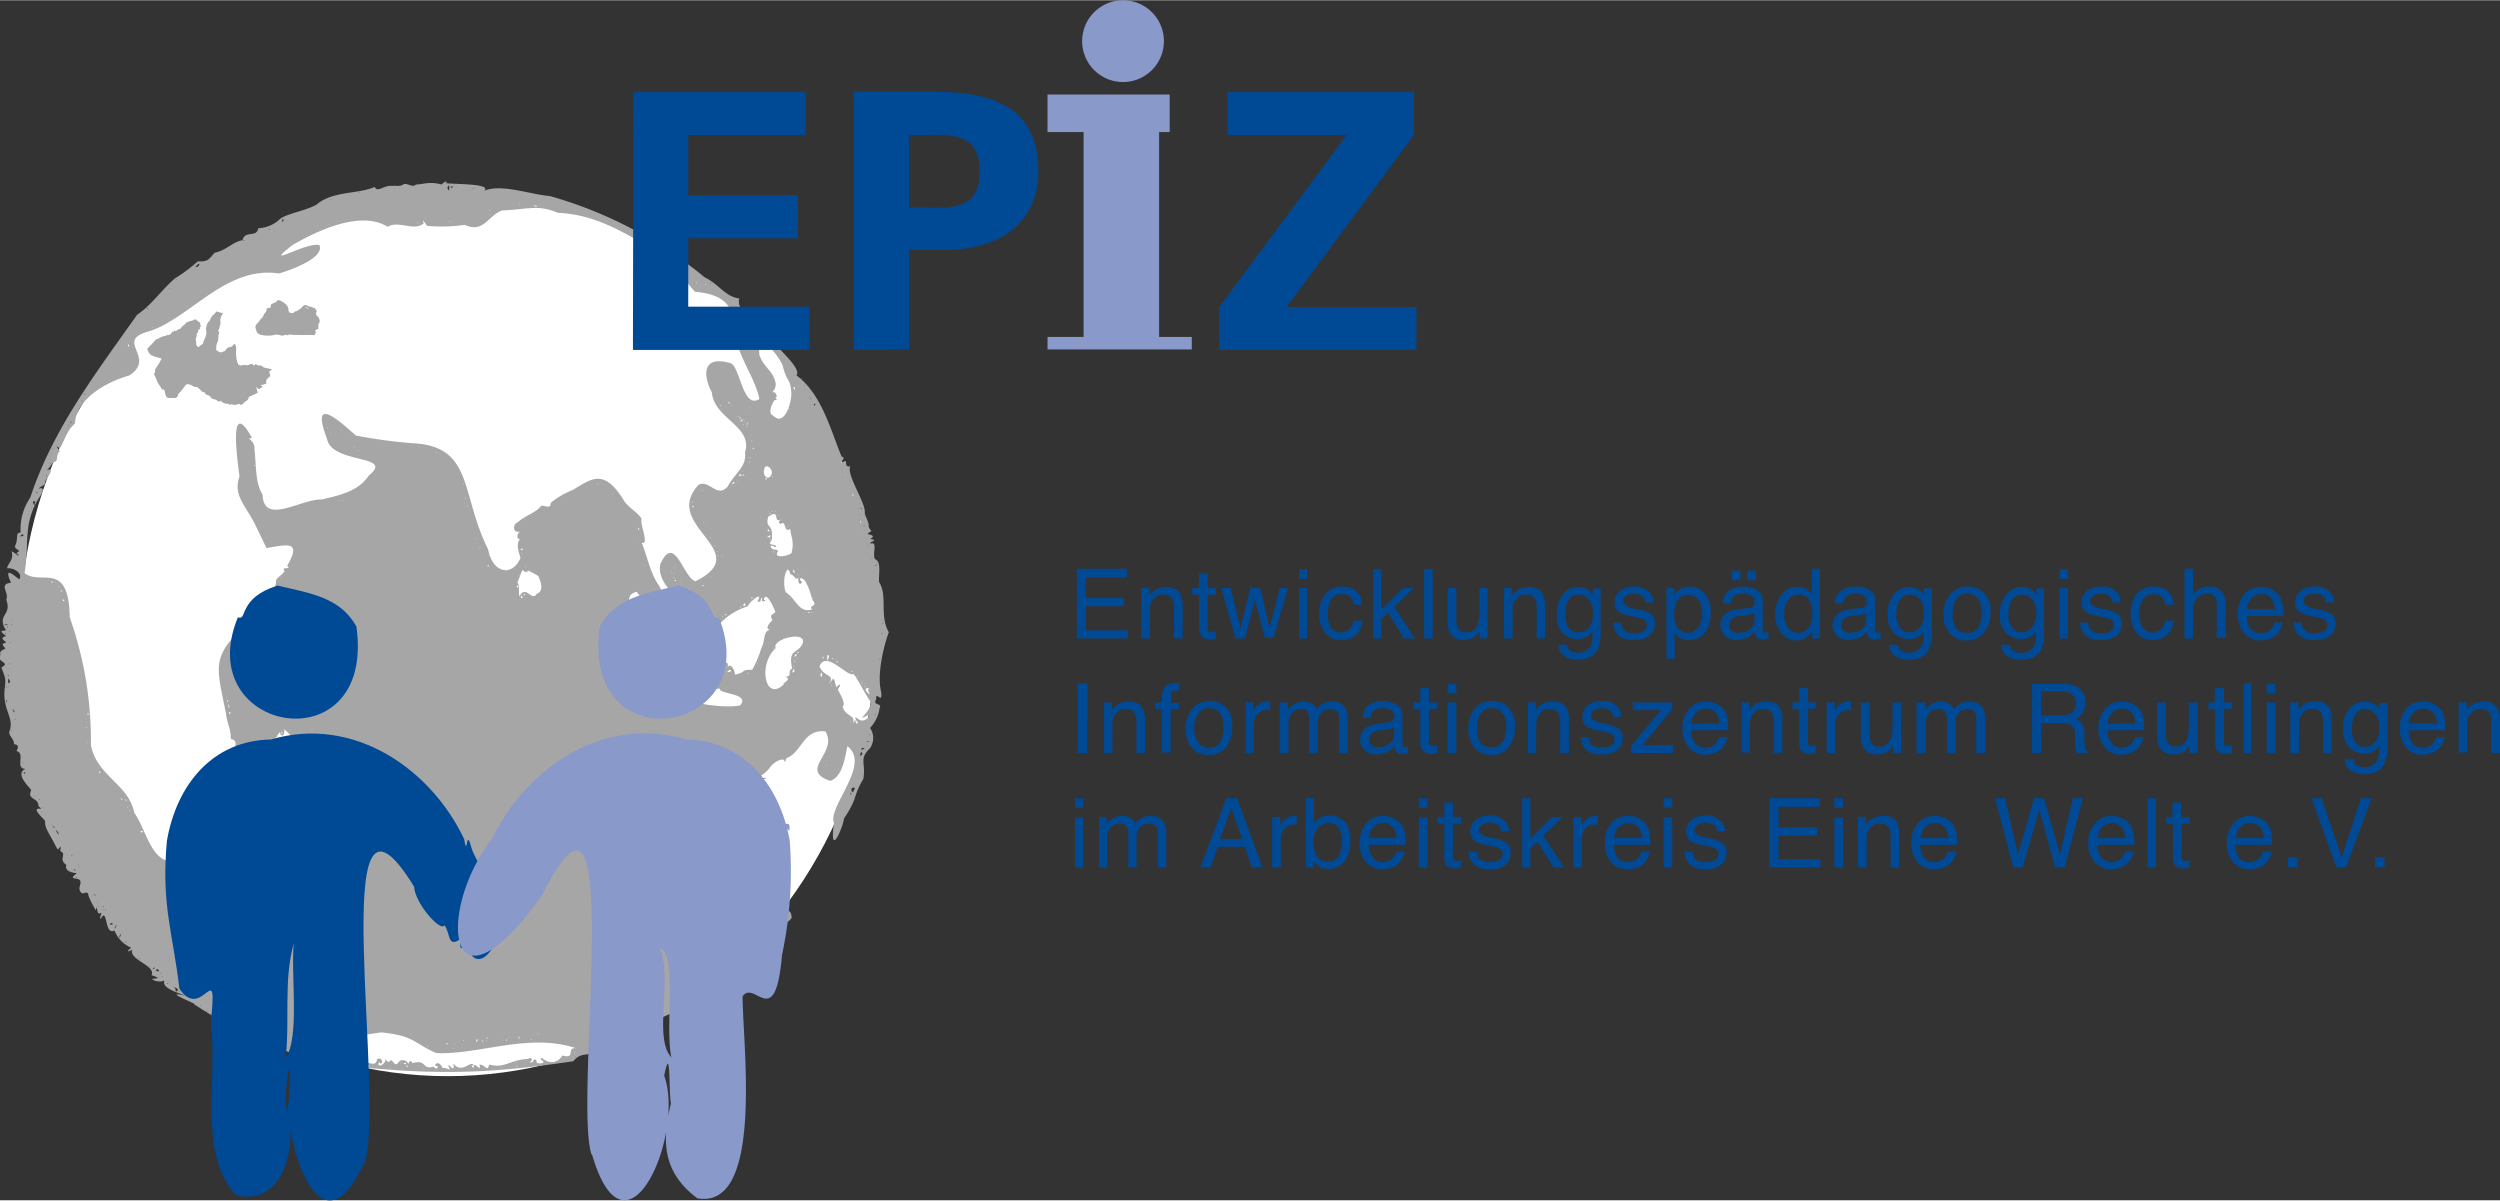
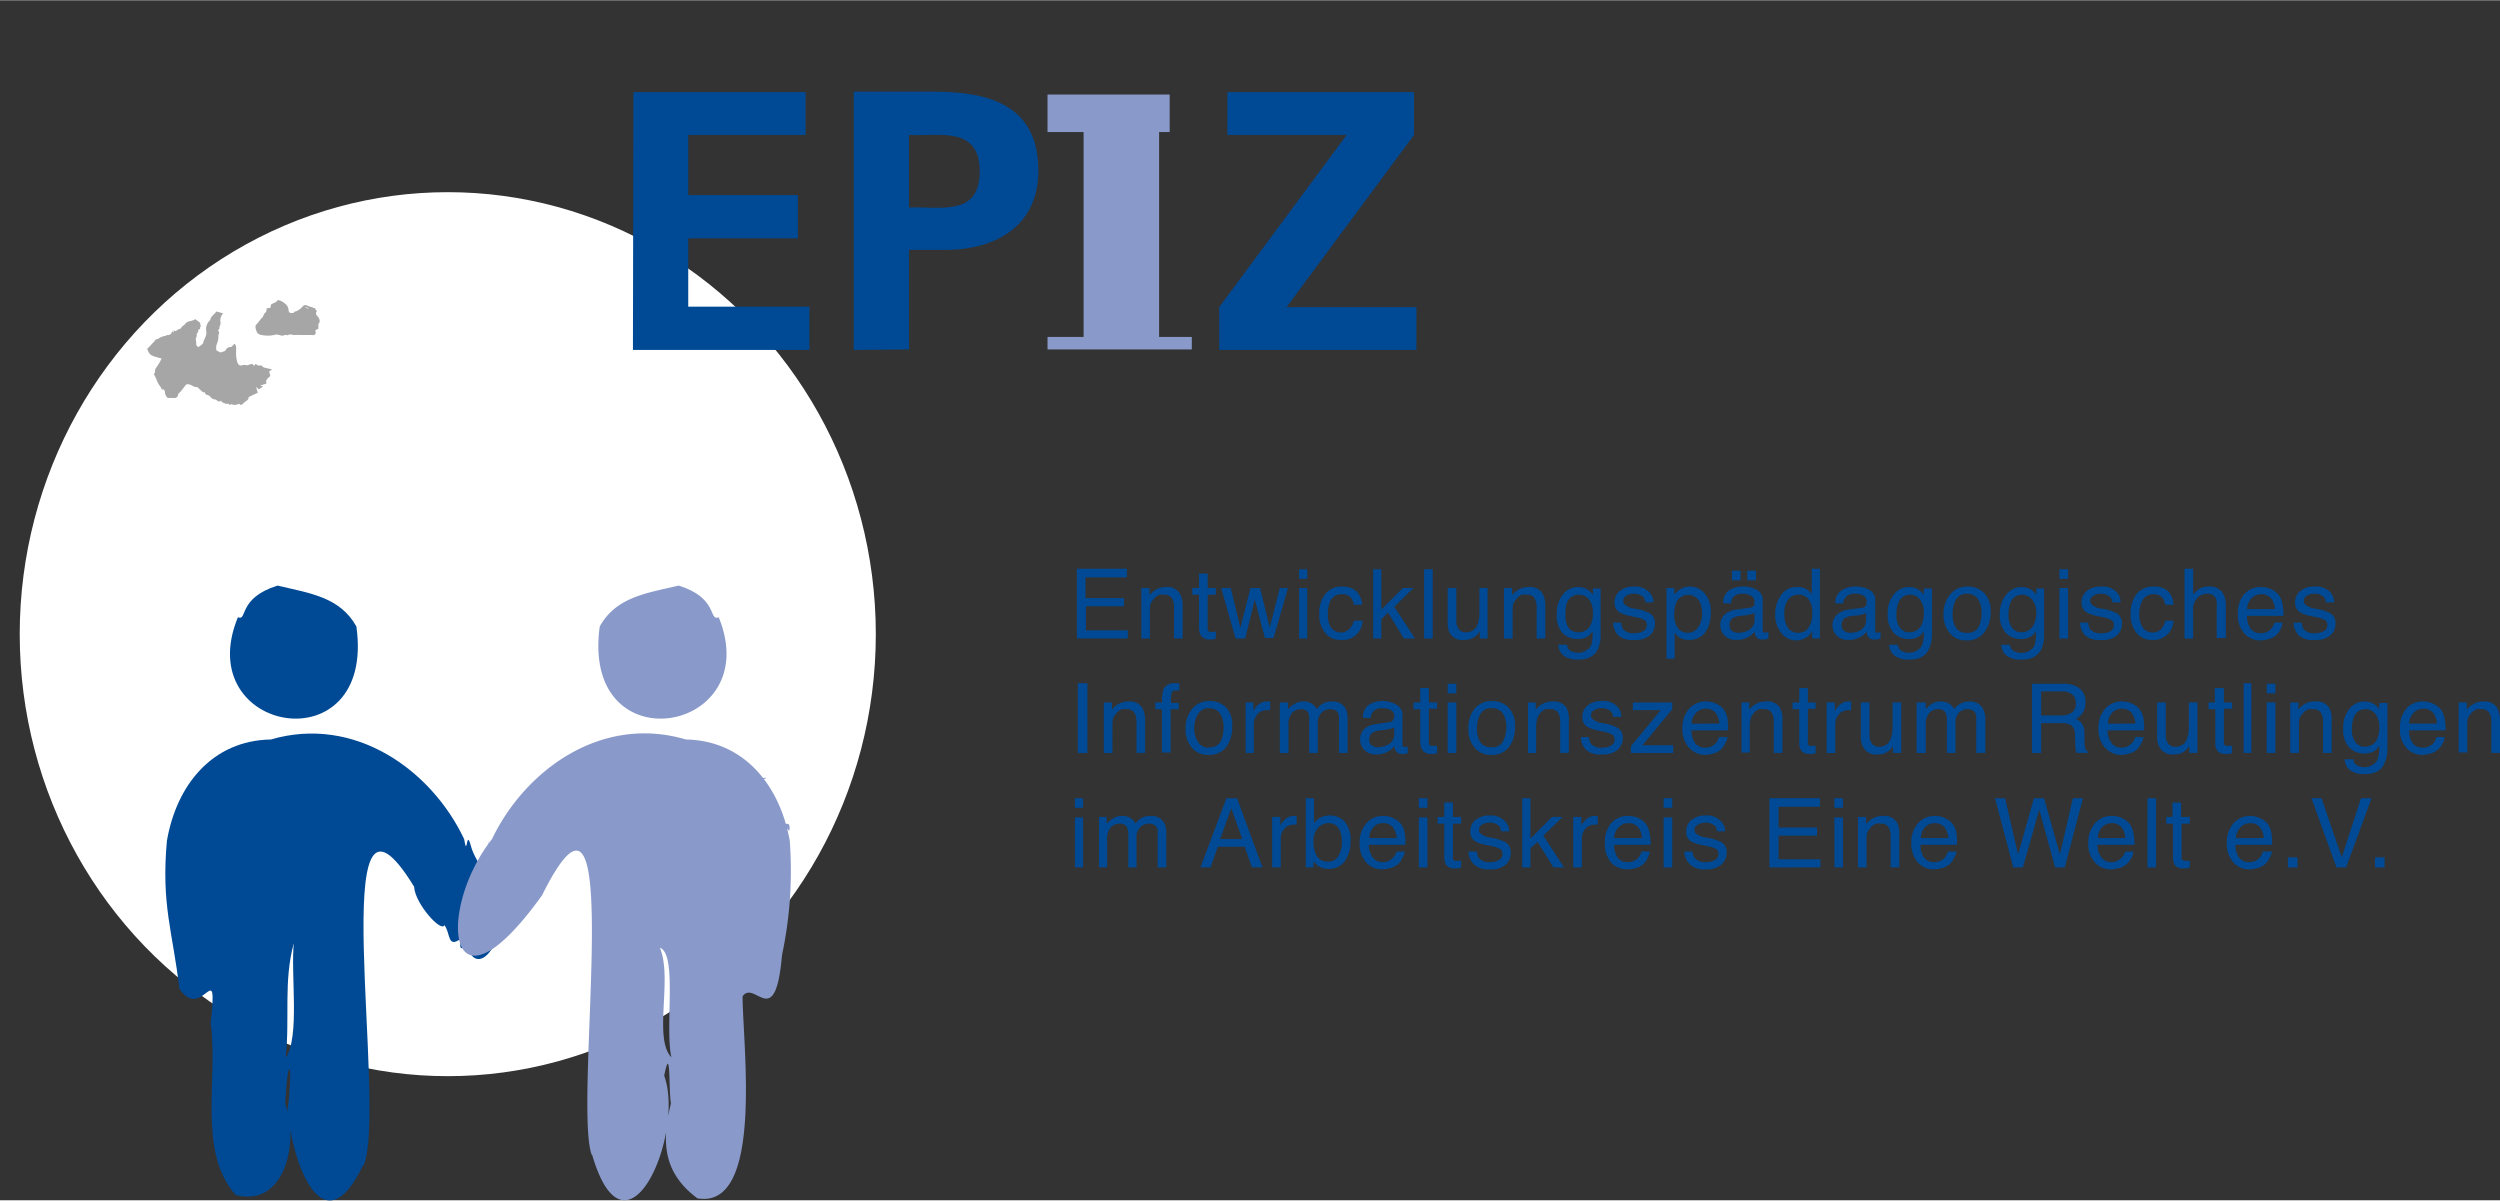
<svg xmlns="http://www.w3.org/2000/svg" id="Ebene_1" data-name="Ebene 1" viewBox="0 0 519.8 249.5" width="960" height="461">
  <rect x="0" y="0" width="519.8" height="249.5" fill="#333333" stroke="none" />
  <defs>
    <style>.cls-2{fill:#a6a6a6}.cls-3{fill:#004994}.cls-4{fill:#8999c9}</style>
  </defs>
  <ellipse cx="93.1" cy="131.8" fill="#fff" rx="89" ry="91.9" />
-   <path d="M223.3 426.4c-2-3.5-.2-7.5-2-10.4-.2-1.3.5-4.1-.7-4.7-1-.5.6-4-1.1-3.3-.3-.5 1.9-.7-.1-1 1.6-.8-.6-.9-.5-1.1 1.3-1 .7-.1.2-1.5.2-.6-.6-1.8-.8-2.8.3-2-3.9-8-3-9.7-1.5.3-.4-1.5-1.3-1-1.7.7.8-.8-.5-1-2-4.6-4-13-9.4-16.9 1.1-1.4-3.6-5.3-4.5-6.7 2.2.4-6-6.6-6.6-6 .7-1-1.3-1.1-.8-3.3-3-.4-4.2-3-7.2-4.4a87.6 87.6 0 0 0-32.2-16.9c-4-.3-10-2.6-13.6-1.1 1.7-1.6-7.2-1.3-7.9-1.6-1 1.6 1.2-1.6-1 .3-2.6-.7-3.8 0-5.3 0-.7.7-1.5-.2-2.5-.1-.7.6-1.6.3-2.5.4-1.7-.2-3 1.5-3.6.2-3.1 1.5-8.8.8-12.1 3.7-2.4 1.3-5.9 1.8-7.5 2.9a7 7 0 0 1-4.6 2c-.4 2.1-2.7.3-3.3 2.5-2 .3-3.3 2.1-5.8 2.6-1.4 1.7-1.5 1.8-3.5 1.8a31.3 31.3 0 0 1-4.7 3.5c-3 2.6-4.8 5.5-7.9 7.6-8.4 11.9-17.5 23.7-22.2 38a11.5 11.5 0 0 0-2 7.3c-1.2-.1-.4 1.4-1.2 2.8 0 .5.6.7.9 1-.1.2-1 .5-.2.7.4.8-1-.6-1.4-.6.6 1.7-.9 2.6-.9 3.5 1.4-.1 3.3 1 2.5 2.3-1-.7-3.4-3-1.7.7-2.7.3-.3 2.1-1 3.5 1.2 3.3-1.8 3-.3 6 1 1-2.2-.2.3 1.6-2 .5.6 1.3-.2 1.4-1.2.3 0 .9 0 1.2-.5.3-1.3.5-1 1.3-1 1.6 2.3 1.5.2 2.6.6 1.9 1 2 .7 4.2-.6 4.7 2 6.1 1 9-.4 1 1 1.6.9 2.8 1.2 0 .8 1 .5 1.4 2 .4-.4 3.7 1.9 3.7-2 .9 0 3 1.2 4.4-1 2.1 1.5 1.5 1.5 3.3 0 .2.8.6.4.6-2.1-.2.7 2 1 2.6-.2 1.4 1 2.7 2.2 5.2.6 1 .3.7 1 .1.2.8-.6.5.5 1.3.2 1-.7 1.4.7 2.5-.4 1.2 1 1.6 2.2 1.7-2.2 1.6.6.7.7 1.7.3.5-.8 1.7.4 2.5.8-.1 1.2-.5 1.3.5a21.3 21.3 0 0 0 1.5 3c.4-1.6.1.8.8.7 1-.7-.4 1.3.3 1 1.4-2.5.7 3.7 2.8 2.5a6.4 6.4 0 0 0 3.5 3.6c-.9.6-1 1.1.2.4-.8 2.1 5 3.3 4 5.3 2.3.8 1 .6.1.8a2.6 2.6 0 0 0 2.6.3c-.7 1.5 2.5 2.5 4.5 3.2-5.7-1.3 2.8 1.9 1.6 1.7 6.3 4.2 18.5 11 30.4 12.7 20 2.2 30.8 1.8 48.5-.8 1.6-2 3-1 5.2-2 1.8.4-1.2-1-.2-.8 2.5 1 3-2.4 4.8-1.6 1-1.3 4.2-2.3 5.3-2.4 2.7-2.3 5.7-3.5 9.7-4.7 4.2-3.5 10.3-7 12.7-10.6 2.8.5 2.2-2.3 4.5-3.4-1.2-2.3 2-2.4 3.4-4.3-.1-2.8-2.4-1-3-.8.1-.7.9-1.4 1.1-2.2-1.3 0-1 1.9-2 1.7 0 .5-.9 1 .4.8.3 0 .2.5-.4.4 0 1.3-1.6-1.4-1.8 1.3-2.4-.1-.6 1.4-2.4.5.2 1-.8.7-1.3.2-1-.5 1.5-2.3 1.6-2.6.2-1.8.7-1.3 1.8-4 .4-2.1-1.6-3.1-.3-3.7-1.3-1.7-.6 1-2.3.5.2-.7-1.7-.7-.9 0 .6-.2.8.4.1.5-.6-1.7-.7.1-.9-.2-1-.9-.3 1.4.9 1 1 0-.6-.4.5-.5a.9.9 0 0 1-1.6.5c-.8.9-1.5.1-2 0-.1 1-.8 1.3-1.2.7 0 .5-.4.8-.3.3-.7-.6-.2.7-1.4.8-1.2-.2-1.7-.6-1 .2-1.2.6-1.6-1.5-1.4.3.7.8-1.4-1-1.8.2-.3.7 2-.6.8.5-2.1-.6-.4-1-2.5-1.5 1.4-1.6-.3-.3-1-1.4 2.2-.3.3-.9.6-1.7 2.5.1-1-2 1.3-1.7 1.8-2-1.7 0 1.3-3.5.2-1.6.4-5.2 1-5.7.5-2 2.2-4.7 4.4-4-.5-1.5.8-.8 1.9-2-1 1.7 2.6 0 .6.1-.2-2.2 5.4-4.2 6.7-6.3.7-1 2.4-2 2.9-1.5.5 1 0-.5 1-.6 2.9-1.7 3.2-5.8 7.6-5.4 2.8 4.5-5.7 8 1 10.3 2.5-.8 3-4.4 3.6-7.2 5 3.8-4.2 12.6-2.8 16-1 7.3 1.7 1.4 2.1-1 3-4.5 1.7-4.3 4-8.2.6-3.3-1-4.1 1.4-6.4a3.7 3.7 0 0 0 0-4.2 7.6 7.6 0 0 0 2-4.2c.6-1-1.6-.4-.7-1.8-.2-1.9 1.4 1.3 1-1.5-1-4.1.9-10.6 1.6-12.4Zm-1.3-6.8v.3-.3ZM42.8 405.1v-.3.3Zm-3 21.5c-.1.2-.5.2-.1 0 0 0 .3-.4 0 0Zm0 7.1c-.2 0 0-.1 0-.1.2 0 0 0 0 .1Zm0 3.5v.3-.3Zm0 .7c-.2-.1 0-.2 0-.2.2.1 0 .1 0 .2Zm0 3.2c0-.6 0-.6.2-.5l-.2.5ZM41 447c-.2-.1 0-.2 0-.3v.3Zm-.3-23.7v.3-.3Zm-.2 2.9c.2 0 0 0 0 .1-.2 0 0-.1 0-.1Zm.1 6.7c0 .2-.5.2 0 0Zm0 1c0 .1-.5.1 0 0Zm-1.1-9.1c.2 0 .6-.2.6 0-.2 0-.7.3-.6 0Zm.6.6c-.1 0-.2-.1-.1-.2.1 0 .2.1 0 .2Zm0 10h.3c-.1.1-.2.2-.3 0Zm.2 2.3c-.2 0 0-.1 0-.2v.2Zm-.1-.5V436c.3.4.7.8 0 1Zm.5-1.8v-.3.3Zm0-6.8c-.2 0 0-.2.1 0a.7.7 0 0 1-.1 0Zm.3-3.6c0-.1-.2-.2 0-.3v.3Zm0-1c-.2 0 0-.2 0-.1.1 0 0 0 0 0Zm.4 19.7v-.2c.1 0 0 .1 0 .2Zm0-.6c-.2-.7-.4-.7-.2-.7.1.3.5.3.2.7Zm.3 1.5c-.2 0-.1-.1 0-.2v.2Zm1.1-38.2c-.6.6 0-.3.5-.4.2.6-.2.4-.5.4Zm.5 47.2s-.2 0 0-.1c0 0 .1 0 0 .1Zm.2 2.2c-.2-.3.1-.4.3-.1Zm11 21.7a.7.7 0 0 1-.2-.1c0-.2.3 0 .1 0Zm146.2 9c0 .2.2.4 0 .5-.1-.2-.2-.4 0-.5Zm-1 .5c.1 0 .2.2 0 .2v-.2Zm-.8.5-.1.1c-.2 0 0 0 0-.1Zm-.2 2.5c.2.1.2.2-.1.3 0-.1-.1-.3.1-.3Zm-.1-3.7-.5.5c-.2-.4 0-.5.5-.5Zm-1.7 6 .3.2c-.3 0-.3 0-.3-.3Zm.8-3v.2s-.2-.1 0-.2Zm-.2-1.4c.2.8-.4.8-.9 1 .1-.5.9-.5.9-1Zm-1 4.7s.1.1 0 .2v-.3Zm-2.3 1.8c.2.1 0 .2 0 .2-.2 0 0-.1 0-.2Zm1.9-15.2.1.3c-.3.2-.3-.2-.1-.3Zm0 .7c.1 0 0 .2 0 .4-.3-.1-.1-.2 0-.4Zm-2.4 9.5a.7.7 0 0 1 .1 0c0 .2-.3 0-.1 0Zm-.2-1.2c.2 0 0 .1 0 .1-.2 0 0 0 0-.1Zm-1.1-8.4c.2.3-.6.3 0 0Zm-1.1 0c.2.2.2.2-.1.3v-.3Zm-.6.3c.2.1 0 .2-.2.2-.2-.2 0-.2.2-.2Zm-1.1 17.8v.2c-.2 0 0-.1 0-.2Zm-1.7.4c.2.1 0 .2 0 .3v-.3Zm-.7-16.9c.2.1.1.2 0 .3v-.3Zm0 18.4c0-.1.2.1 0 .2v-.2Zm-1.4-17.9a.7.7 0 0 1 .2.1c0 .2-.4 0-.2 0Zm-1.8 20s.1 0 0 .1c0 0-.1-.1 0-.2Zm-1-19.5a1.8 1.8 0 0 1 .4 0c0 .3-.5.1-.3 0Zm25-103.5c0 .2 0 .4-.2.4 0-.2-.2-.3.1-.4Zm-1-1.2v.3c-.1-.1-.2-.2 0-.3Zm-.3-.4c.2.3-.2.2 0 0Zm-.6-.4h.2c0 .1-.1 0-.2 0Zm-.3-2.8c.1 0 0 0 0 .1-.2 0 0 0 0-.1Zm0 1c0 .1 0 0-.1 0 0-.2.1 0 .1 0Zm-.8-1.5c.2-.1.2.5 0 0Zm-.2 41c.2 0 0 0 0 .2v-.3Zm-.5-.2h.2c-.1.2-.3 0-.2 0Zm-.5-38.8v.5c-.3-.5-.6-1 0-.5Zm-.7 34c.6.7-4.3 1.9-2.8-.1-.6-.6-1.2.1-1.6-1 .1-.5 1.7.8 1-.2-2.2-.4-.5-.5-.7-1.7.2-3-1.4-1.6-.8-4.2 2.7-1.8.9 1.3 2.6.6.5 0-1 .2 0 .9 1.3-1 .5 2 2 1 .1 1.5.9 2.7.3 4.8Zm-3.8-.1c0 .1.1.4 0 .4 0-.1-.2-.5 0-.4Zm-1-4.2c-.2.6-.2-.5-.1-.4.2.5.8.7 0 .4Zm.4.9c0 .7-.4.4-.7.4Zm-.1.7s.2.1 0 .2c0 0-.2 0 0-.2Zm-1.2-14.2c0-1.9 2.4 0 1.3 1.2-.8 1.1-1.7-.6-1.3-1.2Zm1.8 8.5c0 .2-.6.2 0 0Zm-.2-7.2c0-.2.2.1 0 .2a.7.7 0 0 1 0-.2Zm-.3 7.7s-.1.2-.2 0c0 0 0-.2.2 0Zm-1-7.3a1.8 1.8 0 0 1 .3 0c0 .4-.6.2-.3 0Zm2 6.9a.7.7 0 0 1 0-.2c.2 0 0 .3 0 .2Zm.4.9c0-.2.1 0 .2 0h-.2Zm2.1 2.2c0-.1.2.1 0 .2a.7.7 0 0 1 0-.2Zm.3-24.5c0-.2.2.1 0 .2a.7.7 0 0 1 0-.2Zm1 33.5.3.6c-.4 0-.4 0-.4-.6Zm-7-48.9v.3-.3Zm-.1 4c-.6-5.2 4.3.5 4.9 2.7.8 3.2 1.5 2.4 1.7 5.1.3 1.7-1.3 7.7-3.8 5-.9-.2-.5-2 .3-3.1-.2-.2 1 .2.2-.6.8 0-.3-2-.8-.7.5-1.1.8-.8.9-2.1-.5-3-2.7-3.4-3.5-6.4Zm-.3.6c0 .1-.1 0-.1 0 0-.2 0 0 .1 0Zm-3.5-4.6v.3-.3Zm-5.1-9v.3-.3Zm-1.1-1.8-.1.2c-.1-.1 0-.2 0-.2Zm-1.3.2a.7.7 0 0 1 .2.1c0 .2-.3 0-.2 0Zm-1.8-.2c.2 0 0 .1 0 .2-.2-.1 0-.2 0-.2Zm-2.3-4v.3-.3Zm0 .5c.1 0 0 .1 0 .2-.1 0 0-.1 0-.2Zm-1-.2c.1 0 .2.1 0 .2v-.2Zm-.6-1c.1.1 0 .2 0 .2-.2 0 0-.1 0-.1Zm-.5-.4c.1 0 0 .1 0 .2-.1 0 0-.1 0-.2Zm-.4-.3v.3c-.2 0-.1-.2 0-.3Zm-2.6-1.3.2.3c-.3.2-.4-.1-.2-.3Zm-1.8-1.2v.2c-.1 0-.2-.1 0-.2Zm-.7-.2v.2c-.2 0 0-.1 0-.2Zm-1.4-1v.3c0-.1-.2-.2 0-.3Zm-6.2-3.6-.1.1c-.1 0 0 0 0-.1Zm-16.2-3.5c0 .2.1.3.4.2.6.5-1 0-.4-.2Zm-3.1-.2a.7.7 0 0 1 .1 0c0 .2-.3 0-.1 0Zm-6.2 1.3v.3c0-.1-.2-.2 0-.3Zm0 1c0 .2-.3 0 0 0ZM137 334c.1.1-.1.3-.2.1a.7.7 0 0 1 .2 0Zm-4-.7v.2s-.1-.1 0-.2Zm-.4.3c0 .3.1.5-.5.3Zm-.5 7.3v.3c0-.1-.2-.2 0-.3Zm-.2-7.5v1.2c-.5-.6-.5-.6 0-1.2Zm-6.6 7.8c.2 0 .1.1 0 .2v-.2Zm-4.8-7.2v.2s-.1-.1 0-.2Zm-7.5 1a.7.7 0 0 1 .2 0c0 .2-.3 0-.2 0Zm-5.7 1.3c.1 0 0 .3 0 .2-.1 0 0-.1 0-.2Zm-.2 5.1v.1c0 .2-.3 0 0 0Zm-9.9-.9c.5 0 .2.5-.1.6 0-.2.2-.3.1-.6Zm-2.6 2v.3c-.2 0-.1-.2 0-.2Zm-5.4 2.4a.7.7 0 0 1 .2 0c-.1.2-.4 0-.2 0Zm-9.5 4.9c.6-.1-.1 1-.6.5.5-.2.5-.4.6-.5Zm-4.6 3.2s.1.1 0 .2c0 0-.1-.2 0-.2Zm-1.4 1.9s.2 0 0 .1c0 0-.1 0 0-.1Zm-1.4 6.6v.3-.3Zm-2 1.5c.1 0 0 0 0 .1-.2 0-.1-.1 0-.1Zm-1.2-4s.2.1 0 .2c0 0-.2 0 0-.2Zm-3.9 7.5c.3.5.2 1 .2.5-.1 0-.5 0-.2-.5ZM56 376.8c.2.1 0 .2 0 .2-.2 0 0-.1 0-.2Zm-.5 1.4c.2 0 0 .5 0 0Zm-2.3 4.4c.3 0 0 .3 0 .4 0-.1-.1-.2 0-.4Zm-.4.7v.2s-.2-.1 0-.2Zm-3.3 4.9c.1 0 0 .1 0 .2-.1 0 0-.2 0-.2Zm-.4 3v.2s-.2-.2 0-.2Zm-1 2.5s.2.1 0 .2c0 0-.1 0 0-.2Zm-2 3.5c.3.1.3.1 0 .3v-.3Zm-.2 2.1a.6.6 0 0 0 0 .9c-.6-.3-.8-1.5 0-.9Zm-.8 1.2a.7.7 0 0 1 .1 0c0 .2-.3 0-.1 0Zm-.7 1.4c0-.1.2.1 0 .1v-.1Zm1.2 58.7c-.1 0 0-.1 0-.2.1 0 0 .1 0 .2Zm1.1.7v-.2c.1 0 .2.1 0 .2Zm.5 2.5s-.1-.1 0-.2c0 .1.1.2 0 .2Zm.2-.9v-.2s.2.2 0 .2Zm1.9 3.5s-.1-.2 0-.2c0 0 .1.1 0 .2Zm0-50.2c0-.2-.2-.5 0-.5 0 .2.2.5 0 .5Zm.5 50.9c-.1-.1-.5-.4-.2-.4 0 .2.4.2.2.4Zm.2-51c-.2 0 0 0 0-.1.2 0 0 0 0 .1Zm.7 52.4c-.2-.2-.7-.9-.4-.9.2.3.4.6.4.9Zm0-51.5c-.2 0 0-.2.1 0a.7.7 0 0 1-.2 0Zm.2 52.2v-.3.3Zm.5-51.2s-.5-.4-.2-.4c0 .3.4.2.2.4Zm.4 1.9c-.1 0-.4-.1-.2-.3.2 0 .4.1.2.3Zm1.7 53c-.1-.1-.2-.2 0-.3v.3Zm.4 3c-.2-.2.2-.3.3 0Zm1-1c-.3-.2.2-.2 0 0Zm.2.5s-.1-.1 0-.2v.2Zm1.3-29.2c-.1 0 .1-.2.2 0a.7.7 0 0 1-.2 0Zm0-1.3.1.1c0 .1 0 0-.1 0Zm.3 4.6c-.1 0 0-.1 0-.2.1 0 0 .1 0 .2Zm.2-6c-.1 0-.4-.1-.2-.2.2 0 .4 0 .2.2Zm1 9.1s0 .1-.2 0h.3Zm.4 28.6c0-.1-.5-.4-.2-.4 0 .2.4.2.2.4Zm.5 1.4c-.1 0-.1-.5 0 0Zm.2.9c-.2 0 0-.2.1 0a.7.7 0 0 1-.1 0Zm.2-27.8c0-.2-.2-.3.1-.4 0 .2.1.3 0 .4Zm.7 28.5c-.2-.1.1-.2.2-.1a.7.7 0 0 1-.2 0Zm0-.7c-.1 0 0-.1 0-.2.2 0 .1.2 0 .2Zm.6.7c-.2.1-.2-.5 0 0Zm.6 3 .7-.4c.4.7-.5.2-.7.4Zm1.6.3c-.3.1 0 .3-.4.5.1-.5.6-1 .4-.5Zm1 1.8c-.3.2 0 .3-.4.6 0-.6.6-1 .3-.6Zm.2-28c-.1-.1-.5-.4-.2-.4 0 .2.4.2.2.4Zm.4.5v-.3.3Zm.5 28.9c-.1.2-.5.2-.1 0 0 0 .3-.4 0 0Zm0-29.2s-.5-.4-.2-.4c0 .3.4.2.2.4Zm.2 29.6c-.1 0 0 0 0-.1.2 0 0 0 0 .1Zm0-28.2c-.2 0 0-.2.1 0a.7.7 0 0 1-.1 0Zm.5.7c-.2-.1 0-.3.1-.1a.7.7 0 0 1-.1 0Zm2 30.8v-.2c.2 0 .1.1 0 .2Zm.6-26.4h-.3c-.3-.3.6-.5.3 0Zm1.6 28s-.2-.1 0-.2v.2Zm.9.3s-.4.3-.3 0c.1 0 .5-.5.3 0Zm.3.3c.4-.3.5 0 .7.2-.4.3-.5 0-.7-.2Zm1.1.8a.7.7 0 0 1-.1-.1c0-.2.3 0 .1 0Zm.2.7s-.1-.2 0-.2c0 0 .1.1 0 .2Zm1 1.4c0-.2.8-.4 0 0Zm2 1.6c-.6-.6.2-.5-.7-1 .6.2 1.4.6.7 1Zm-.5-27s0-.1.1 0c0 .1 0 .2-.1 0Zm.2.5c0-.2.2 0 0 .1a.7.7 0 0 1 0-.1Zm1 26.5c-.2 0 0-.2 0-.1.2 0 0 0 0 0Zm.4-27.1-.5-.1h.5Zm1.2 27.8v-.2s.2.1 0 .2Zm2.8 2.3c-.2 0 0-.2 0-.1.2 0 0 0 0 0Zm1.1 1.1c-.1 0 .1-.2.2 0a.7.7 0 0 1-.2 0Zm.8-37.9s-.2-.1 0-.2v.2Zm.3-7.3h.2c0 .1-.1 0-.2 0Zm.1 1.5c-.3 0-.4-.1-.3-.4.2 0 .3.3.3.4Zm0-4.4-.6-.1h.5Zm-.4 1.7c-.1.3-.5.2-.3 0Zm.1 3.8c-.1-.4 0-.4.6-.3Zm.4-4.3c0 .5.2.9.3 1.4-.7-.4-.4-1-.3-1.4Zm.4-1.2s-.1-.1 0-.2v.2Zm3-2.8s-.5-.3-.2-.3c0 .2.4.1.2.3Zm.2-.4v-.2s.1.1 0 .2Zm1.8-2.6c-.1 0 .1-.2.2 0a.7.7 0 0 1-.2 0Zm2.5 58.5c-.3.2-.2-.2 0 0Zm.2.5c-.2.2-.2-.3 0-.1v.1Zm1.1.3a.7.7 0 0 1-.1-.1c0-.2.3 0 .1 0Zm.2-.5s-.1-.1 0-.2c0 .1.1.2 0 .2Zm.5.5a.7.7 0 0 1-.1-.1c0-.2.3 0 .1 0Zm.3 1c-.2 0-.2-.6 0 0ZM93 453c0-.6.9-.6.3-.1.6 0 .5.2-.3 0Zm0-1.2c.2-.1.2 0 .2 0 0 .2 0 0-.1 0Zm.8.8c-.1 0 0-.2.1-.1.1 0 0 0 0 0Zm.3 2.4c.2 0 0 .2-.1 0a.7.7 0 0 1 .1 0Zm-.2-.6c0 .2-.2 0 0-.1v.1Zm-.2-4.1a.7.7 0 0 1-.2 0c0-.2.3 0 .2 0Zm-.3 3.3c-.2-.2.3-.4.3 0a1.8 1.8 0 0 1-.3 0Zm.3 1.9a.7.7 0 0 1 0 .1c-.2 0 0-.3 0-.1Zm-.2-1-.2-.2.2.1Zm0 4.5c0-.1.2 0 .2 0 0 .1-.1 0-.2 0Zm0-.8c0-.2.2-.2.3-.1-.1.3-.1.3-.3 0Zm.8 53c-.1-.1 0-.2 0-.2.2 0 0 .1 0 .2Zm.6-48h-.2s.1-.1.2 0Zm2.6-.2c0-.2.5-.5.7-.3a2.7 2.7 0 0 0-.7.3Zm1.2-.9v-.2c.1 0 0 .1 0 .2Zm1.2-9.8c-.2-2.4-2 2.6 0 .4-1.5 3.4.7 3.2-.9 7.7-.8 1.2-.5 2-1.9 1.8 1.5-1.7-.7-.5-.1.3.7 0-.5 1.1 0 .3.2-.3-.4-.2-.6-.2 0 1.7-.9-.7-1.5-.5-.4-.2 0-1.9-.8-2-.3-.5.7.4.7-.3.1-1-.6.4-1-.4 1.2-.2.7-4.2-.7-2.7 2.8-1.1 0-6.7 2.6-8.1-.3-.1 1.2-.9 0-.7 1 0 .6-.8 1-.6.6 1.5 1.2-.3.8-.8 2 1.6 1.6 1.8 2.4 5.8Zm.1 1.8s-.2.2-.2 0h.2Zm-5.6-5.5h.3-.3Zm.5 0c.1-.2.2 0 .2 0 0 .2-.1 0-.2 0Zm2.2-1.8a.7.7 0 0 1-.1 0c0-.2.3 0 .1 0Zm.2.6c-.3.2-.4-.1-.2-.3ZM97 415c-.1 0-.2.1-.2 0 0 0 .1-.1.2 0Zm1.6 31.7c0-.1.2 0 .2 0 0 .1-.1 0-.2 0Zm.8 2.4v.3-.3Zm0-2.7v.1c0 .1 0 0 0 0Zm.7 3.4c-.2 0 0-.1 0-.2.2.1 0 .2 0 .2Zm5.8 65c-.2 0-.4 0-.2-.2.2 0 .4.1.2.3Zm1.2.8c-.2-.1 0-.2 0-.3v.3Zm1 0c-.2 0-.2-.2-.1-.3.3.1.3.1 0 .3Zm2.2.9c0-.1-.1-.2 0-.2 0 0 .1.1 0 .2Zm1.6-.5c-.1 0 0-.1 0-.2.1 0 0 .1 0 .2Zm3.3 1-.2-.5c.3 0 .3 0 .2.6Zm1.6-.3c-.1 0 0-.1 0-.2.1 0 0 .1 0 .2Zm2.8.5c0-.1-.2-.2 0-.2v.2Zm.4-1s-.1-.1 0-.2v.3Zm1.8-.2c-.1 0 0-.2.1-.1.1 0 0 0 0 0Zm.5.1.6-.2c0 .4 0 .4-.6.2Zm.7.6c-.2-.2.3-.3.4 0a1.8 1.8 0 0 1-.4 0Zm2.6 0c-.1 0 0-.1 0-.2.1 0 0 .1 0 .2Zm.6.2.1-.1c.1 0 0 0 0 .1Zm.3.5c-.1 0 0-.1 0-.2.1 0 0 .1 0 .2Zm14.8-.2c0-.1-.1-.2 0-.2 0 0 .1.1 0 .2Zm1.5-.4s-.1.2-.2 0h.2Zm3-.8c-.2 0-.1-.1 0-.2v.2Zm.2.7c-.1 0-.2-.1 0-.2 0 0 .1.1 0 .2Zm1.8-.9c-.1 0 0-.1 0-.2.1 0 0 .1 0 .2Zm10.1-1.9c-.1 0 .1-.2.2 0a.7.7 0 0 1-.2 0Zm.3.7c-.1 0 0-.1 0-.2.1 0 0 .2 0 .2Zm.1-1.7c-2.2-.3.1 2.3-2.9 1.5-.7 1.4-2.5 2-4.2.5-1 .3 1 .7 0 1.1-2 .2-.5-.6-1.6-.8-.5.4.1.7-1.1.6 1-.3.6-1.2-.2-.7-4.2.3-4.6 2-8.1 1.2-.4 1.7-.8-.1-2 0 .4 1.7-.8-.4-1.2.2.2 1-1-.2 0 0-.5-1.4-2.4 2-4.3-.5.8 3-2-1.5-.6 1.4-.5-.3-2.2-.8-1.3.2-1.1-3-2.5-.8-1.4-1 .3-.3 0 1.2-.7.1-2.6.8-1.3-1.6-4.5-.7-.2-.9-.8-.2-.7.2-.3-.4-.6-.9-1.3-.8-1-.2-1 1.7-2 .3-.8-1-.5 1-1.6-.6.3 1.1-1.9 2.1-1.3.7 1 1 .8-1.4-.4-.6-.3 1.8-1.7.3-3 .8-.2-.4-4-1.7-6.6-1 .8-1.6-3.7-.5-4.6-1.8-4.8-.5 13-3.4 15.2-3.6 6.9.8 6.2 2 11.3 4.3 8.9.4 19.3-4.3 29.1-1Zm-54.4-2c.1-.2.2-.1.3 0h-.3Zm5.1-55.6c-.8-.7.4.3 1.2-.3-.7.9-.4 4.5-1.1 2.9-.7 2.3-3.6-1.2 0-2.6Zm-1 .4c0-.1 0 0 0 0 0 .2 0 0 0 0Zm.4-.2c0-.2.2 0 0 .1a.7.7 0 0 1 0-.1Zm.7-56.5c0-.2 0 0 .1 0 0 .2-.1 0-.1 0Zm.7 0c0-.2.2 0 0 .1a.7.7 0 0 1 0-.1Zm-.3 59.7s-.1.2-.2 0c0 0 0-.1.2 0Zm-.7.5-.3.2c-.2-.3 0-.4.3-.2Zm-1 51-.1-.1c0-.1 0 0 .1 0Zm2.4-54.6.3-.6c.2.5.2.5-.3.6Zm1.8-3.2c.6.5.8.6 1 1.5-1.6-.3-3-1.5-1-1.5Zm-.4-.4c.2 0 .3-.2.4 0-.2.1-.3.2-.4 0Zm.7 0h.2c0 .1-.1 0-.2 0Zm.5.2c0-.2.2.1 0 .2a.7.7 0 0 1 0-.2Zm.1 4.1c0 .2.1.5-.1.5 0-.2-.1-.5.1-.5Zm-1.8-.6c1.7-.7 2 1.8.3 1.3-.6 0 .4-.8-.3-1.3Zm.2-3.8c-.1 0-.5 0-.4-.2.1 0 .5 0 .4.2Zm2.9 56.8c0-.2.2 0 0 .2a.7.7 0 0 1 0-.2Zm7-121h.3-.2Zm2.7 122.2a.7.7 0 0 1 0-.1c.2 0 0 .3 0 .1Zm1.6-122.2s.1-.1.2 0c-.1 0-.2.1-.2 0Zm1.9 124.7c0-.2.2.1 0 .2a.7.7 0 0 1 0-.2Zm1.8-123.4.2.1c-.1.1-.2 0-.2 0Zm2 123c.3-.1.4-.2.5 0-.2 0-.4.2-.4 0Zm1.5 1a.7.7 0 0 1 0-.2c.2 0 0 .3 0 .1Zm.2-1a.7.7 0 0 1 0-.1c.2 0 0 .3 0 .1Zm2-.8v.2c-.1 0-.2-.2 0-.2Zm-.1-115.6a.7.7 0 0 1 0-.2c.2 0 0 .4 0 .2Zm.4 3a.7.7 0 0 1 .1-.2c.1 0 0 .4 0 .2Zm.5 1.5c0-.1.2.1 0 .2a.7.7 0 0 1 0-.2Zm2 111c0 .4 0-.3.2 0-.2.3-.5 1-.3 0Zm-.2-104.3h.1c.2.1 0 .3 0 0Zm.7 2c.1-.2.1-.1.2 0 0 .1-.1 0-.2 0Zm.7 102.6c.4.2-.1.2-.2-.1.2-.2.1.1.2.1Zm1.4-101h-.3c.1 0 .2-.2.3 0Zm-.2 2.4c-.2 0-.3 0-.1-.5Zm-.2 98-.2.1c-.2-.1 0-.2.2-.2Zm-.1.5c-.1.1-.1 0-.2 0 0-.2.1 0 .2 0Zm3.3-.5c0-.1.1 0 .1 0 0 .2 0 0-.1 0Zm.7.2c.3 0 .1.2.1.4-.2-.1-.1-.2 0-.4Zm0-97.4a.7.7 0 0 1 0-.1c.2 0 0 .3 0 .1Zm.6 97s-.1.1-.2 0c.1 0 .2-.1.2 0Zm1-97.2s.1-.1.2 0h-.2Zm.7 2.6c1.8-4.5.4-1.5 2.3-2.3-1.1-.7 1.4.6 2 1 .5 1 1.3 3.2-.3 3.7-1 1.8-2.2-2-3.6.5-.2 0 .1-3.7-.7-2.6l.3-.3Zm.2-1.5c0-.1.2 0 .2 0 0 .2-.1 0-.2 0Zm1.6-1.8s-.2.1-.2 0c0 0 .2-.1.2 0Zm-.4-9.9c-.1 0 .1-.2.2 0a.7.7 0 0 1-.2 0Zm3 107c-.1.2-.2.3-.2.1 0 0 0-.2.1 0Zm-1.4 1.3h-.3c.1-.1.2-.2.3 0Zm-1.6-92.5c-.5.6.1-.6.2 0 .5.2 0 0-.2 0Zm-.3.6c-.4.2-.4 0-.4-.5Zm-.7 91.3c0 .1 0 .5-.1.4 0-.1-.2-.5 0-.4Zm-.3-93v.2-.3Zm-.3-.7c.4-.2.4 0 .2.4l-.2-.4Zm9.2-18.5h.2c0 .1-.1 0-.2 0Zm6.7 113.8c-.2 0-.2-.2-.1-.3.3.1.3.2 0 .3Zm.8 0c0-.1-.1-.2 0-.2 0 0 .1.1 0 .2Zm.2.4c-.2 0 .1-.2.2 0a.7.7 0 0 1-.2 0Zm0-117c0-.2.2.1 0 .2a.7.7 0 0 1 0-.2Zm2.1 116.8s-.1-.1 0-.2c0 0 .1.2 0 .2Zm.2-.7.1-.2c.1.1 0 .2 0 .2Zm.3-.4v-.3.3Zm2.3-1.5s-.2 0 0-.1c0 0 .2 0 0 .1Zm.7-110.4c-4.5-7.6-7.3-4.4-11-2.4a16.5 16.5 0 0 0-4.4 2.6c0 1.4-1.1.5-2 .6-.9 1.4-3.3 2-4.8 3.4-1.2.5-1.1 2.3.4 2-.7.5-.7 1.6 0 1.5-1.2 1.6.5 4 0 4.2-1.6 3.5-5.6 3.1-6.6-2-5.8-11.6-3-21.5-15.7-22.1a102.8 102.8 0 0 1-11.8-1.6c-3-2.6-9.7-9-6 .7 1 5.3 14.2 3.2 8.7 7.6-2.2 3.3-6 4.1-9.8 5-4.2-.2-12.1 5.5-12.3-1-1.6-2.5-1.3-6.4-1.7-9.4.2-2-2-2.3-.5-2.4-5-9-3 5-2.6 8-1.4 3.8 1.2 6 3.2 9.9l2.4 5c4.6-.8 7.3-1.5 4.3 3.7 1 .8-1 .2-.7.8.7.5-1.6 1.6-1.6 2.3 0 2-1.6 2.8-2.3 4.4-1.6-.3.8 1.7-1.3 1.7-1 1.5-3.3 2.6-3.4 3.6-6.5 6.5-5.3 8.3-3.4 18 .2 1.9 1 3 1 5.2 2.5.4-.5 4-1 4.5.9 0-1 0-1.4 1.1.5.2 2.2.8.5.7-1 .2-.3-1.5-1 .1a6.3 6.3 0 0 0-2.6 2.4c-.6 2 .8 2 .7 4.3-.3 4-2.5 3.5-.4 6.4-2-.3-.3.3-.3.8-.5.9-1.1.6-1.8 1.8-1.4-1-1.6 2.2-2.4 2.5-6.5 3.4-7.5-5.2-10.4-9.3-1.2-6-7.7-7.5-9-14a77 77 0 0 0-4.4-26.6c-.2-12-6-6.5-9.4-9.2 1.1-6.3-.5-10.3 3.3-16.1 1.9-3-2.4-.3 1-2.4-.5-.8 2.6-3.4.3-3 .9-.5 1-1.5 1.8-1.7.5.1.2-1.9 1-2.1-.7-.8-1-1.5-.1-.6 1.2-1.9 1.3-3.5 3.2-5.2 0-3.8 4.4-8 11.3-10 5.6-3.7-2.8-7 3.5-9 8.7-2.3 16.3-13.9 27.6-12.2 2.5-.7 9.6-3.3 8.4-5.9-2.8-.7-12.2 5.2-5.6 0 5.2-3 14.2-7.3 19.8-3.8 2.3-1.4 5.4 1 7.5-.7-.5-1.4.6.4.7.5a33.1 33.1 0 0 0 7.8-.2c4 1.8 4.8-1.9 7.8-3 5.3-.2 7.4-1.3 11.6.5 10 .4 16.7 6.6 20.9 7.7 5.2 3.7 2.1 2.6 7.6 8.7 6.4.6 8.4 3.1 8.4 9.5 1 4.5 4.2 8.8 5 12.8-3.6 2.3-4-7.3-6.2-7.5-5.8-1.6-5.5 2.7-3.7 6.1.5 5.6 8.6 7 6.9 12.5.4 3-2.1 4.3-3.6 7.1-2.2 2.5-3.7-1.4-6-.4-8.1 8.6 12 13.8-.7 20.1-2.6-.8-4.3-10.1-7.3-3.6-1 4.9 6 7.6 5.6 12.4-3.3-.7-4.7-5.3-5.8-7.8-1.9-2.5-2.6-6.6-3.7-9 1.7.5-.4-3.8 0-5-1-1.5-2.3-2-3.5-3.5Zm-21.6 10c-.2-.2.3-.3.4-.3 0 .2 0 .3-.4.3Zm.1.6c0 .2-.2 0 0-.1a.7.7 0 0 1 0 .1Zm-33.8-21.3c0 .2-.2 0 0-.1a.7.7 0 0 1 0 .1Zm-.9-.7c0 .2-.2 0 0-.1a.7.7 0 0 1 0 .1Zm-.9-1.8c0 .1-.1 0-.1 0 0-.2 0 0 .1 0Zm-3.9-1s-.2.2-.2 0h.2Zm-.7-1c-.1 0-.3-.2-.1-.2a.7.7 0 0 1 0 .1Zm-.2-.8h-.3.3ZM94.3 401c0 .1-.1 0-.2 0 0-.1.1 0 .2 0Zm-2.8-10.6c-.1 0-.3 0-.1-.1 0 0 .2 0 0 .1Zm0 1.4c0 .1-.1 0-.2 0 .1-.2.2-.1.2 0Zm-1.9 7-.1-.2.1.1Zm-.1-15.2c-.1.2-.2.1-.3 0h.3ZM87.4 448H87h.3Zm-1.4-6.3c-.4-.8 0-.3.2.2-.2.5-.2-.2-.2-.2Zm-.2-.8c0-.1-.1-.5.1-.4 0 .1.1.5-.1.4Zm.6 2.2v.3c-.2.2-.5-.7 0-.3Zm-.7-3.2s0 .2-.1 0c0 0 0-.2.1 0Zm-1-6c-.1 0 0-.2 0 0Zm-3 23.8-.2.3c-.2-.1-.1-.5.1-.3Zm0 8c-.1 0 0-.1 0-.2.1 0 0 .1 0 .2Zm0 1c0 .2 0 .1 0 0Zm-.4-1.5c-.1 0-.2-.1-.1-.2.1 0 .2.1 0 .2Zm0 1.4-.2-.6c.2 0 .2 0 .2.6ZM195 388.2c-.2-.4.2 0 .3 0-.1.3-.1 0-.3 0Zm-.6 31.5-.1.1c-.1 0 0-.1 0-.1Zm-.2-28.7c.1-.2.3.1.1.2a.7.7 0 0 1 0-.2Zm0-11.2s.2-.2.2 0a.7.7 0 0 1-.1 0Zm.4 10.3c.2 0-.1.2-.2 0a.7.7 0 0 1 .2 0Zm-.1-4.6c0-.2.2 0 0 .1a.7.7 0 0 1 0-.1Zm.2 33.7c.1 0 .5 0 .4.1-.1 0-.5.2-.4 0Zm0-32.5c0-.1.1-.2.2 0h-.2Zm-.5 3.5-.2-.1c0-.1.1 0 .2 0Zm-.4 30h.1c-.1 0-.2 0 0 0Zm0-36.9c0-.2-.1-.5.1-.5 0 .2.1.5-.1.5Zm-.1.4c0 .2-.2-.1 0-.2a.7.7 0 0 1 0 .2Zm-.2-1.2c-.3.2-.2-.2 0 0Zm-1.1-.5c-.4.2 0-.2 0-.3.3.1 0 .2 0 .3Zm.7.2-.7.5c.2-.5.2-.5.7-.5Zm0 .9c.1 0 .2.1 0 .2v-.2Zm-1-1.5c-.1.1-.1 0-.2 0 0-.2.2 0 .2 0Zm-.5 0c0 .1 0 0-.1 0 0-.2 0 0 .1 0Zm-1-2.3c0 .2-.1-.1 0-.2a.7.7 0 0 1 0 .2Zm-.7-.6c-.2-.4.2 0 .4.1-.2.2-.2-.1-.4-.1Zm-1.5.6c-.1.1-.1 0-.2 0 0-.2.1-.1.2 0Zm4.4 13.6c0-.1.2 0 .2 0 0 .1 0 0-.2 0Zm.2.6c0 .3.4.2.2.4-.1 0-.5-.4-.2-.4Zm0 27.3c.3-.6.5-.5.5.2-.2-.3-.8 0-.5-.2Zm-.7-26.9c-.4-.2.1-.6.4-.1a1.4 1.4 0 0 1-.4.1Zm.3 27.3c-.1.1-.2 0-.2-.1s.1 0 .2 0Zm-.8-26.2c0 .2-.2 0 0-.1a.7.7 0 0 1 0 .1Zm-.5.2-.5.5c0-.5 0-.5.5-.5Zm-1.7 27.5c-.1.3-.3.1-.4.1 0-.2.2-.1.4-.1Zm-.8-11.9s-.2-.1 0-.2v.2Zm0 12.4a.7.7 0 0 1 0 .1c-.2 0 0-.3 0-.1Zm-.8-12.7c-.2.2-.4-.2 0 0Zm-.3-.9c-.1.1-.1 0-.2 0 0-.2.2 0 .2 0Zm-.5-1.1c0 .1-.2 0-.1-.2l.1.1Zm-1-2c0 .1.2.4 0 .4v-.5Zm-1.3-3a.7.7 0 0 1 0 .2c-.2 0 0-.4 0-.2Zm-.4-6.6c0-.2.4-.2 0 0-.2.3-.3.2 0 0Zm-2 3.2.3.2c-.1.2-.5.1-.3-.2Zm0-.6v-.5c0 .2.2.5 0 .5Zm3.8 15.4s-.1.1-.2 0c0 0 .2-.1.2 0Zm.1 11a.7.7 0 0 1 .2.1c0 .2-.4 0-.2 0Zm-1.5-9.2c0 .2-.2.1-.4 0 0-.2.2 0 .4 0Zm-2.8 12.7a.7.7 0 0 1 0 .2c-.2 0 0-.3 0-.2Zm-.4-12c-.1.2-.1.1-.2 0 0-.1.1 0 .2 0Zm-1 1h-.1c0-.1 0 0 .2 0Zm-1-1.3c-.2-.4.3 0 .4.1-.2.2-.2 0-.3-.1Zm.2-1 .1-.1c.1 0 0 .1 0 .1Zm0-2.4c.2 0 0 .2 0 0Zm-1.4.6c-.1 0 0-.2.2-.1h-.2Zm.2.8a.7.7 0 0 1-.1.1c-.2 0 0-.3 0-.1Zm0-2c0-.1.2-.2.2 0h-.2Zm.2 2.4c.3.1.2.1 0 .3-.2-.2-.2-.3 0-.3Zm-.7-1.8s-.1.2-.2 0h.2Zm-2 7.4c-.1.2-.2.1-.3 0h.3Zm-3.3-8.5h-.2c0-.1.1 0 .2 0Zm-1.6-7.5c-.4-.1.1-.5.2-.4-.4.1.2.9-.2.4Zm0 2.7c0 .1-.2 0-.2-.2l.1.2Zm1 100.7v-.2s.2.2 0 .2Zm3.5-3s-.1-.2 0-.2c0 0 .1.1 0 .2Zm1-.3h-.2c0-.2.2 0 .2 0Zm.6-.1v-.3c0 .1.1.2 0 .2Zm4.2-23.2s-.1-.2 0-.2c0 0 .1.1 0 .2Zm.2 22v-.2s.1.1 0 .2Zm.5 0c0-.1-.1-.2 0-.2 0 0 .1.1 0 .2Zm0-.5s-.1-.1 0-.2c0 0 .1.2 0 .2Zm-.4-21.9c.2 0 .5-.1.5.1-.2 0-.5.1-.5-.1Zm.5.7c0 .2-.8.3 0 0Zm-1.4-2c.6-.6.4 2.4.3.7 0-.3-.7-.5-.3-.6Zm-.3 23.2v.3c0-.1-.2-.2 0-.3Zm.5-24.8v.5c-.3-.5-.6-1 0-.5Zm.4-1.3c-.2 0-.4-.1-.2-.3.2 0 .4.1.2.3Zm.5-1.7c-.1 0-.2 0 0-.1 0 0 .1 0 0 .1Zm.4-.4c.1.3.2-.4.3-.1-.2.4-.5 1-.3 0Zm.4-2.2h-.3.3Zm.3.2c-.3-.9-.3-.8.1-1-.5.4.3.5-.1 1Zm1-5.8-.1.1c-.1 0 0-.1 0-.1Zm1.4-4c-.1 0-.2-.1-.1-.2 0 0 .2 0 0 .2Zm.8-.5c-.2 0 .1-.2.2 0a.7.7 0 0 1-.2 0Zm5-2.8c-.1 0-.2-.1 0-.2v.2Zm1-18.5c-2.9.7-12.7-.4-11.9-2.6-3.4-7-15.6-19.8-9.6-21 3.8 5.5 15.6 13.4 11.2 17.2 1.5 2.3 5.7 3.4 6 2.8-.3 1.4 6.5 1 4.3 3.6Zm-5.5-10s-.1-.4 0-.4c0 .2.2.5 0 .5Zm1.3 1.6s.2-.1.2 0c0 0-.1.1-.2 0Zm.3.4c0-.2.2.1 0 .2a.7.7 0 0 1 0-.2Zm.7.2c.2-.1 0 .4 0 0Zm0-.4c0-.2.2 0 0 .1a.7.7 0 0 1 0-.1Zm.5 1.3c.2-.3.7-.7.8-.3-.3.3-.3.3-.8.3Zm4.5.4-.5-.1h.5Zm1.7-2v-.3c.2.1 0 .2 0 .3Zm.7-1v-.2c.1 0 0 .1 0 .2Zm.2-2.4a21.9 21.9 0 0 1-1.9 4.5c-2.7 0-1 .5-3.6 1 0-1.2-1.3-2.8-1.5-1.2.3-2.7-1.2-.1-1.8-1.6 2.6.2-1.3-.9-.5-1.2.5-1.5-1 0-1-1.7-.6-3.7 3.3-7.2 7.5-8.5.1-.7 3.4-3.5 2-1 1 .4.5-1 1-.7-.5 1.3 1.4.3.3.4.4-2.3 2.3 2 2.4 2.5-.5.6-1.3.4-.6 1.7-.2.2-1.8 1.7-.5 2-1.5.2-1 2.6-1.8 3.8Zm2.7 0c0 .2-.1 0-.2 0 .1-.2.2 0 .2 0Zm-.7-4.4c0 .2-.2 0-.1 0 0-.2 0 0 0 0Zm4.5 9.4c-.5.5.2-.4.3-.8 0 .4.3.8-.3.8Zm.4-2.7c-.3.3-.2-.2 0 0Zm0 1.4c-.1.2-.3 0-.1-.1v.1Zm0-.8c0-.1 0-.2.2-.2l-.1.2Zm0-1c.1-.6-.1-.6.6-.6Zm.6.3s-.1-.2 0-.2c0 0 .1.1 0 .2Zm0-1.2c-.2-.1.3-.3.3 0a1.8 1.8 0 0 1-.3 0Zm1.1-2c-1 2.3-3.1 1-2.2 5.2-1.2.9.3 1.5-1.4 1.8 1.7.5-1.3 1.6-.2 1.4-4 4.1-5.6-4-1.8-7.4-1-1.8 6.4-3.8 5.6-1Zm-4-1c0-.1.1-.2.2 0h-.2Zm.4-.3h.3-.3Zm.8-8a.7.7 0 0 1 0-.2c.2 0 0 .3 0 .1Zm4.1 3c-.2 0-.2-.3 0-.2.2 0 .2.1 0 .2Zm.6 0s-.2-.1 0-.2c0 0 .2 0 0 .2Zm.3-1a.7.7 0 0 1-.2 0c0-.2.3 0 .2 0Zm0-1.5c.9 1.3-1 .7-.3 1.8-2.8.7-3.2-2.2-5.4-3.6-1-2.5.4-6.5.9-3.8 1.2.4 1 1.5 1.7.7-.1.4 0 2 .8 1-.9-.8-.4-1.2.5-.4 1.3 2 1.4 4 1.8 4.3Zm0-.6s-.1.2-.2 0c0 0 .1-.2.2 0Zm2.7 34.8c-.2 0 0-.2.1 0a.7.7 0 0 1-.1 0Zm5 6 .1-.4c0 .1.3.4 0 .4Zm.7-.8c-.2 1.1-1.1-1 .3-.5l-.3.5Zm3.4-11.6c.1 0-.1.2-.2 0a.7.7 0 0 1 .2 0Zm-.3-39.4s.1.2 0 .2c0 0-.1-.1 0-.2Zm.1 29.7c-.5.5.2 1 .1 1.3-.7-.5-1.4-1.4 0-1.3Zm-.6-31.6v.3-.3Zm-.2 30.6s.1.2 0 .2c0 0-.1-.1 0-.2Zm-.2-35c.1.2 0 .2 0 .2-.2 0 0 0 0-.1Zm0 2.4c0-.1-.2-.2 0-.3v.3Zm0 .8c0 .1 0 0-.1 0 0-.2.1 0 .1 0Zm.3 32.3c0 .2-.8.3 0 0Zm-.8-.5c.2.1 0 .2 0 .2-.2 0 0-.1 0-.2Zm0-.3a.7.7 0 0 1 0-.2c.2 0 0 .4 0 .2Zm-.2-36.2c0 .2.4.2.2.4 0-.1-.5-.4-.2-.4Zm0 1.5-.1-.1c0-.1.1 0 .1 0Zm0 1.2c.2.1 0 .3 0 .5-.2-.1-.1-.3 0-.5Zm-.3-3.7s.1.1 0 .2v-.2Zm-.2 1s.1 0 0 .2v-.3Zm-.2 35.1c.1.1 0 .2 0 .2-.2 0 0-.1 0-.2Zm-1-38.4c.1 0 .2.2 0 .2v-.2Zm0 .5c.3 0 .1.3 0 .4 0-.2-.1-.3 0-.4Zm-.4-2.8c.1 0 0 .1 0 .2-.1 0 0-.1 0-.2Zm0 1.2c.2 0 0 0 0 .1-.2 0 0-.1 0-.1Zm.3 38.3c.2.3-.6.3 0 0Zm-1.5-40.9a.7.7 0 0 1 .1.1c0 .1-.3 0-.1 0Zm-1.7 39.1s0-.4.2-.1c0 .2-.7.3-.2.1Zm-.4-.7c.2 0 .2.5 0 0Zm-.4-.2c.2.3-.6.3 0 0Zm-1.2-.5c.9-.3-.2 1.7 0 .7v-.7Zm-.8.3c0 .1.1.3-.1.4 0-.2-.2-.4 0-.4Zm-.8 3.2c-.1 0 0-.2 0-.2.1 0 0 0 0 .2Zm.4 1c-.5-.7 0-.6 0-1 0 0 .3.8 0 1Zm.6.1c-.1 0-.2 0-.1-.1 0 0 .2 0 0 .1Zm.2.5c-.2 0 0-.1 0-.2v.2Zm1.4 1.2c-.2-.1 0-.2 0-.3v.3Zm.4.7v-.3.3Zm.5.9v-.3.3Zm3 6s-.1-.2 0-.2c0 0 .1.1 0 .2Zm2 7c0-.4-.1-.5.2-.8.4.4.1.5-.2.9Zm.2-1.2c0-.7.4-.4.7-.4Zm1-1.7.5-.2c0 .2 0 .2-.5.2Zm.7-8.7c1.3 1.8-3.7 5-.3 3.1.6.4-1.1 1.8-2.1.8-1.1-.8-.3.4 0 .9-1 .4 0-1.7-1.1.1.7-1.9-1.4-1.3-2.1-3.5.6-.6-.1-1.9-1-3.6 1.2-1.7-.3-1-.5.2.4-.8.2-.6 0-1.3-.4-2.2-.8-.4-1.3-.1 1.3-2-1.2-1.4-2-3.6 1.3-3.5 5.7 2.2 7 1.6.3-.2 2.7 4.6 3.4 5.4Zm.5-29.2c-.1 0 0-.1 0-.2.1 0 0 .1 0 .2Zm.8 32.2c0 .2-.6.2 0 0Zm.1-31c-.1.2-.5.1-.1 0 0-.1.3-.4.1 0Zm.7 19.6c-.1 0 0-.1 0-.2.1 0 0 .1 0 .2Zm.5-5.3s-.2-.1 0-.2c0 0 .1 0 0 .2Zm.1-2.1a.7.7 0 0 1 .1-.2c.1 0 0 .3 0 .2Z" class="cls-2" transform="translate(-38.5 -295)" />
  <path d="M93 371c-.3 0-.4-.2-.7 0l-.7-.4-.2.4-.5-.4a3.2 3.2 0 0 0-.7.2c-.3.2-.6 0-1 0-.8.3-1.2.1-1.4-.7a7.9 7.9 0 0 1-.2-1.2 9.3 9.3 0 0 1 0-1.2c0-.8 0-.8-.3-1.3-.3.2-.5.6-.8.7a1.1 1.1 0 0 0-1 .5c-.2.5-.7.4-1 .6-.3.1-.7-.3-1-.4a2.6 2.6 0 0 1 .1-1.4 3.2 3.2 0 0 0 .3-1.6c0-.3.3-.7.1-.9-.4-.4.4-.6.1-1a1.4 1.4 0 0 0 .2-1.2 2.3 2.3 0 0 1 .6-1.6l-1.4-.4c-.4.6-1.2 1-1.3 1.8a2.5 2.5 0 0 0-.8 2.4c.1.8-.4 1.5-.6 2.1 0 .5-.7.8-1 1.1a.7.7 0 0 1-.5-.8c0-.4-.2-.9 0-1.2.2-.3 0-.8.2-.9.4-.2 0-.9.6-.8v-.5a.4.4 0 0 1 .3 0c-.3-.2-.2-.6-.3-.8a.4.4 0 0 0-.2-.2l-.8-.6a3 3 0 0 1-1 .4 1.7 1.7 0 0 0-1.2.7c-.2.3-.6.3-.7.7-.2.3-.8.3-1 .6-.3.3-.4-.2-.6 0v.4l-.3-.3a1 1 0 0 1-.7.8 1.4 1.4 0 0 1-.4 0l-.3.2a1.8 1.8 0 0 0-.8.2c-.4.1-.7.5-1.2.5l-.2.3-1.6 1.7c.6 1.4.6 1.3 3 2a12 12 0 0 1-1.2 2c-.3.4 0 .9-.4 1.2v.1c.5.7.6 1.5 1.1 2.2a3.9 3.9 0 0 1 .6 1c.1 0 .2-.3.4 0a1.1 1.1 0 0 1 .2.5 1.6 1.6 0 0 0 .6 1.2 8.9 8.9 0 0 1 1.2 0 .8.8 0 0 0 .9-.5c0-.5.4-.6.6-.9l1.1-1.4c1-.3 1.5.7 2.3.5l1.2 1.1h.4c0 .3.2.5.6.6a1 1 0 0 1 .5.3 1.3 1.3 0 0 0 1 .6c.4 0 .7.8 1.3.2v.2a2.1 2.1 0 0 0 1.6.5c.1.5.4 0 .6.1a1.4 1.4 0 0 0 .9.1l.6-.2c.5.5.8 0 1-.2.4-.4 1-.5 1-1.2l1.9-.9-.3-1v-.2l.5.5.9-.6-.6-.2 1.3-.4c-.3-.9.5-1.2.8-1.6l-.2-.8c0-.4.4-.2.5-.6a8.8 8.8 0 0 1-1-.2c-.4-.1-.8-.1-1-.5Zm-1.6 4.7a.7.7 0 0 1 0 .2Zm0 .9v-.2a.7.7 0 0 1 0 .1Zm.7-1.6a.7.7 0 0 1 0-.2Zm12.3-15.4v-.1c-.4.1-.2-.7-.7-.5l-.3-.2a4.1 4.1 0 0 1-1-.3.7.7 0 0 0-.8 0l-.6.6a4 4 0 0 1-1 .6c-.2 0-.4 0-.4.3a2.5 2.5 0 0 1-.8 0 .7.7 0 0 1-.3-.5 1.8 1.8 0 0 0-.7-1.4 3.4 3.4 0 0 0-1.2-.7c-.4-.2-.5.2-.8.4l-.3.1c-.2.2-.8.2-.7.7 0 .7-.8.1-.9.7v.1c0 .4-.2.5-.4.7-.2.3-.3.8-.6 1a5 5 0 0 0-.7.9 2 2 0 0 0-.6.8 2.8 2.8 0 0 0 .2.9 1.1 1.1 0 0 0 .7.8 6.4 6.4 0 0 0 3.4 0 3.2 3.2 0 0 1 1 .2c.1 0 .3.1.4 0 .4 0 .7-.3 1 0 .4-.4 1-.1 1.4-.1a12 12 0 0 1 1.2 0h2.5a1.5 1.5 0 0 0 .5 0l.3-.5c-.4-.6.2-.6.5-.8v-1c.5-.5.2-1 0-1.4-.4-.4-.7-.7-.3-1.3Zm-1.8-.4a1 1 0 0 1-.2-.1l-.2-.2a.8.8 0 0 1-.1 0l-.2-.2.5.2a1.9 1.9 0 0 0 0 .1h.1l.1.1v.1Z" class="cls-2" transform="translate(-38.5 -295)" />
  <path d="M114 537.2c-8.6 18-15-1.5-15.7-11.6 1.2-9.4.1-12.3-.5-1.2 3 8.2-.2 21.7-10.3 19-8-9-3.6-24-5.2-35.7 1.6-14.6-1.7 0-6.5-7.2-1.4-11.9-3.8-17.4-2.6-30.7 2-11.7 9.5-20.9 21.6-21.1 17.4-5.1 33.4 6.3 40.2 20.7.7 4.2.4-2.4 1.4 1.4 1 3.8 5 7.5 5 11.8 3.4 7-3.8 16.7-5.8 8.8-1.6 1.3-1.4.7-1.4-1.2-2.7 1.9-2-1.2-3.3-2.9-.6 1.6-6.1-4.4-6.3-8-19-31-5.4 45.9-10.5 58ZM99.6 491c-2.2 8-.8 15.6-1.7 23.9 3-4.4 1-17.3 1.7-24Z" class="cls-3" transform="translate(-38.5 -295)" />
  <path d="M88 423.3c2 .8-.1-4 8.2-6.6 6.8 1.6 13 2.4 16.4 8.5 4.1 29.1-34.7 22.3-24.6-2Z" class="cls-3" transform="translate(-38.5 -295)" />
  <path d="M161.5 535c-3.9-11.4 7.5-89.7-10.3-53.9-19.9 27.7-22 3-10.4-11.7 6.9-14.4 22.8-25.9 40.3-20.7 12 .2 19.5 9.4 21.6 21a84 84 0 0 1-1.6 23.8c-1.4 16.2-5.7 5-8.2 8.6 0 10 4.5 44.4-9.4 42-7.1-5.3-7.5-11.7-5.5-19.7-.5-3 0-12.8-1.4-5.8 4.4 12.1-7.9 40.7-15 16.4Zm14.2-43c2.7 6.4-1.4 18.8 2.4 22.8-1.4-6.2 1.3-21.5-2.4-22.8Z" class="cls-4" transform="translate(-38.5 -295)" />
  <path d="M187.9 423.3c-2.1.8 0-4-8.3-6.6-6.8 1.6-13 2.4-16.4 8.5-4 29.1 34.7 22.3 24.7-2Zm-6.8 25.7v2m-14.3-3.4q0 1 .2 1.9m21.3.7v1.7m-3.1-29.5 2.1.3m-4.8-4.8.5 1.7m-22.5 78.2 3 .2m13.3 37.6 2.9-.3m21.7-68.8c1.2-.7 1.4 0 1.2 1.2m-6.2-13v2.2M140 469.6q0 1 .2 1.9m56-14.1a1.7 1.7 0 0 1 1.7-.7" class="cls-4" transform="translate(-38.5 -295)" />
  <path d="M170.2 314.1H206v8.9h-24.4v12.5h22.8v9h-22.8v14.2h25.2v9h-36.7Zm45.8 53.6V314h16.6c11.8 0 21.8 2.9 21.8 16.5 0 9.7-6.6 16-18.5 16.4h-8.4v20.7Zm11.5-29.6c6.4-.3 14.7 2 14.7-7.5s-8.3-7.3-14.7-7.6Zm64.5 20.7 26.5-35.8h-24.8v-8.9h38.8v8.9L306 358.8h27v8.9h-41Z" class="cls-3" transform="translate(-38.5 -295)" />
  <path d="M241 70V27.4h2.2v-7.8h-25.4v7.8h7.5V70h-7.5v2.6h30V70H241z" class="cls-4" />
-   <path d="M263.5 303.5a8.5 8.5 0 1 1 8.5 8.5 8.5 8.5 0 0 1-8.5-8.5" class="cls-4" transform="translate(-38.5 -295)" />
  <path d="M262 475.3h1.7v-10.4H262v10.4Zm0-12.4h1.7v-2H262v2Zm4.9 12.4h1.8v-5.6a3.8 3.8 0 0 1 .8-2.8 2.6 2.6 0 0 1 1.8-.7 1.6 1.6 0 0 1 1.5.7 3.6 3.6 0 0 1 .3 1.5v6.9h1.7v-6.1a3 3 0 0 1 .8-2.3 2.5 2.5 0 0 1 1.8-.7 2 2 0 0 1 1.3.4 1.7 1.7 0 0 1 .5 1.4v7.3h1.8v-7a5 5 0 0 0-.4-2.2 3 3 0 0 0-2.9-1.5 3.9 3.9 0 0 0-1.8.4 3.8 3.8 0 0 0-1.3 1.2 3.2 3.2 0 0 0-.8-1 3.1 3.1 0 0 0-2-.6 3.4 3.4 0 0 0-2 .6 5.9 5.9 0 0 0-1.2 1v-1.4H267v10.5Zm25.3-5.9 2.3-6.4 2.3 6.4Zm-4 5.9h2l1.5-4.3h5.6l1.5 4.3h2.2l-5.3-14.4h-2.2l-5.4 14.4Zm14.8 0h1.8v-6a3 3 0 0 1 .7-2 2.5 2.5 0 0 1 2-.9h.3a2.7 2.7 0 0 1 .3 0v-1.8a16.2 16.2 0 0 0-.5 0 2.6 2.6 0 0 0-1.9.7 4 4 0 0 0-1 1.3v-1.8H303v10.5Zm7 0h1.6V474a4.9 4.9 0 0 0 1 1 3.4 3.4 0 0 0 2.1.6 4 4 0 0 0 3.4-1.6 6.8 6.8 0 0 0 1.2-4.2 5.7 5.7 0 0 0-1.2-4 4.1 4.1 0 0 0-3.2-1.3 3.9 3.9 0 0 0-3.2 1.6v-5.2H310v14.4Zm4.6-1.2a2.6 2.6 0 0 1-2.6-1.8 6.5 6.5 0 0 1-.4-2.4 4 4 0 0 1 1-2.9 3 3 0 0 1 2-.9 2.4 2.4 0 0 1 2.2 1 5 5 0 0 1 .7 2.8 5.6 5.6 0 0 1-.7 3 2.4 2.4 0 0 1-2.2 1.2Zm11.6-9.5a4.5 4.5 0 0 0-3.6 1.5 6 6 0 0 0-1.4 4.2 5.6 5.6 0 0 0 1.4 4 4.4 4.4 0 0 0 3.3 1.4 6 6 0 0 0 1.4-.2 4 4 0 0 0 2-1 4.6 4.6 0 0 0 .8-1.2 3.7 3.7 0 0 0 .5-1.3h-1.7a3.1 3.1 0 0 1-.7 1.2 2.8 2.8 0 0 1-2.2 1 2.5 2.5 0 0 1-2.1-1 4.5 4.5 0 0 1-.8-2.6h7.6a12.2 12.2 0 0 0-.1-2.3 4.7 4.7 0 0 0-.7-1.9 4 4 0 0 0-1.6-1.3 4.7 4.7 0 0 0-2.1-.5Zm-3 4.6a3.3 3.3 0 0 1 .8-2.2 2.6 2.6 0 0 1 2-.9 2.5 2.5 0 0 1 2.4 1.3 4.6 4.6 0 0 1 .5 1.8Zm10.3 6.1h1.8v-10.4h-1.8v10.4Zm0-12.4h1.8v-2h-1.8v2Zm5.3 1.9h-1.4v1.4h1.4v7a2.8 2.8 0 0 0 .4 1.6 2 2 0 0 0 1.7.7 5.8 5.8 0 0 0 .7 0 4 4 0 0 0 .7-.2v-1.4a3.7 3.7 0 0 1-.7 0 1.6 1.6 0 0 1-.7 0 .7.7 0 0 1-.3-.8v-6.9h1.7v-1.4h-1.7v-3h-1.8v3Zm5 7.2a4 4 0 0 0 1.1 2.6 4.4 4.4 0 0 0 3.4 1.1 4.6 4.6 0 0 0 3.3-1 3.2 3.2 0 0 0 1-2.4 2.4 2.4 0 0 0-1-2.2 9.3 9.3 0 0 0-2.6-.9l-1.2-.2a4.2 4.2 0 0 1-1.1-.5 1.2 1.2 0 0 1-.7-1 1.2 1.2 0 0 1 .5-1 2.6 2.6 0 0 1 1.5-.5 2.8 2.8 0 0 1 2.2.7 2 2 0 0 1 .4 1.1h1.7a3 3 0 0 0-.7-1.9 4 4 0 0 0-3.4-1.4 4.4 4.4 0 0 0-3 1 3 3 0 0 0-1 2.4 2.2 2.2 0 0 0 1.1 2 7 7 0 0 0 2 .7l1.5.3a7.3 7.3 0 0 1 1.5.5 1.1 1.1 0 0 1 .6 1 1.4 1.4 0 0 1-.8 1.4 3.5 3.5 0 0 1-1.7.4 2.9 2.9 0 0 1-2.4-.8 2.5 2.5 0 0 1-.4-1.4Zm11.2 3.3h1.7v-4l1.5-1.3 3.3 5.3h2.2l-4.3-6.6 4-3.9h-2.2l-4.5 4.5v-8.4H355v14.4Zm10.6 0h1.8v-6a3 3 0 0 1 .7-2 2.5 2.5 0 0 1 2-.9h.4a2.7 2.7 0 0 1 .2 0v-1.8h-.5a2.6 2.6 0 0 0-1.9.7 4 4 0 0 0-1 1.3v-1.8h-1.7v10.5Zm11.5-10.7a4.5 4.5 0 0 0-3.6 1.5 6 6 0 0 0-1.3 4.2 5.6 5.6 0 0 0 1.3 4 4.4 4.4 0 0 0 3.3 1.4 6 6 0 0 0 1.5-.2 4 4 0 0 0 2-1 4.6 4.6 0 0 0 .8-1.2 3.7 3.7 0 0 0 .4-1.3h-1.7a3.1 3.1 0 0 1-.6 1.2 2.8 2.8 0 0 1-2.2 1 2.5 2.5 0 0 1-2.2-1 4.5 4.5 0 0 1-.7-2.6h7.6a12.2 12.2 0 0 0-.2-2.3 4.7 4.7 0 0 0-.7-1.9 4 4 0 0 0-1.5-1.3 4.7 4.7 0 0 0-2.2-.5Zm-3 4.6a3.3 3.3 0 0 1 .9-2.2 2.6 2.6 0 0 1 2-.9 2.5 2.5 0 0 1 2.4 1.3 4.6 4.6 0 0 1 .5 1.8Zm10.3 6.1h1.8v-10.4h-1.8v10.4Zm0-12.4h1.8v-2h-1.8v2Zm4.3 9.1a4 4 0 0 0 1.1 2.6 4.4 4.4 0 0 0 3.4 1.1 4.6 4.6 0 0 0 3.2-1 3.2 3.2 0 0 0 1.1-2.4 2.4 2.4 0 0 0-1-2.2 9.3 9.3 0 0 0-2.6-.9l-1.2-.2a4.2 4.2 0 0 1-1.2-.5 1.2 1.2 0 0 1-.7-1 1.2 1.2 0 0 1 .6-1 2.6 2.6 0 0 1 1.5-.5 2.8 2.8 0 0 1 2.2.7 2 2 0 0 1 .4 1.1h1.7a3 3 0 0 0-.7-1.9 4 4 0 0 0-3.5-1.4 4.4 4.4 0 0 0-2.9 1 3 3 0 0 0-1 2.4 2.2 2.2 0 0 0 1 2 7 7 0 0 0 2.1.7l1.4.3a7.3 7.3 0 0 1 1.6.5 1.1 1.1 0 0 1 .6 1 1.4 1.4 0 0 1-.8 1.4 3.5 3.5 0 0 1-1.8.4 2.9 2.9 0 0 1-2.3-.8 2.5 2.5 0 0 1-.5-1.4Zm17.7 3.3H417v-1.7h-8.7v-4.9h8V467h-8v-4.3h8.6v-1.8h-10.5v14.4Zm13.5 0h1.8v-10.4h-1.8v10.4Zm0-12.4h1.8v-2h-1.8v2Zm5 12.4h1.7v-5.5a7.2 7.2 0 0 1 .1-1.6 2.6 2.6 0 0 1 .6-1 2.6 2.6 0 0 1 1.3-1 3.5 3.5 0 0 1 1 0 1.7 1.7 0 0 1 1.7 1 3.6 3.6 0 0 1 .3 1.5v6.6h1.8v-6.7a5.5 5.5 0 0 0-.4-2.5 3 3 0 0 0-3-1.5 4.2 4.2 0 0 0-1.9.4 4.7 4.7 0 0 0-1.6 1.3v-1.5h-1.7v10.5Zm16-10.7a4.5 4.5 0 0 0-3.6 1.5 6 6 0 0 0-1.4 4.2 5.6 5.6 0 0 0 1.4 4 4.4 4.4 0 0 0 3.3 1.4 6 6 0 0 0 1.4-.2 4 4 0 0 0 2-1 4.6 4.6 0 0 0 .8-1.2 3.6 3.6 0 0 0 .5-1.3h-1.8a3.1 3.1 0 0 1-.6 1.2 2.8 2.8 0 0 1-2.2 1 2.5 2.5 0 0 1-2.2-1 4.5 4.5 0 0 1-.7-2.6h7.6a12.3 12.3 0 0 0-.1-2.3 4.7 4.7 0 0 0-.7-1.9 4 4 0 0 0-1.6-1.3 4.7 4.7 0 0 0-2.2-.5Zm-3 4.6a3.3 3.3 0 0 1 .8-2.2 2.7 2.7 0 0 1 2-.9 2.5 2.5 0 0 1 2.4 1.3 4.6 4.6 0 0 1 .5 1.8Zm15.4-8.3 3.8 14.4h2l3.4-12 3.3 12h2l3.8-14.4h-2.1l-2.7 11.7-3.3-11.7h-2.1l-3.3 11.7-2.7-11.7Zm24.4 3.7a4.5 4.5 0 0 0-3.6 1.5 6 6 0 0 0-1.4 4.2 5.6 5.6 0 0 0 1.4 4 4.4 4.4 0 0 0 3.3 1.4 6 6 0 0 0 1.4-.2 4 4 0 0 0 2-1 4.7 4.7 0 0 0 .9-1.2 3.7 3.7 0 0 0 .4-1.3h-1.7a3.1 3.1 0 0 1-.7 1.2 2.8 2.8 0 0 1-2.2 1 2.5 2.5 0 0 1-2.1-1 4.5 4.5 0 0 1-.8-2.6h7.7a12.2 12.2 0 0 0-.2-2.3 4.7 4.7 0 0 0-.7-1.9 4 4 0 0 0-1.6-1.3 4.7 4.7 0 0 0-2.1-.5Zm-3 4.6a3.3 3.3 0 0 1 .8-2.2 2.7 2.7 0 0 1 2-.9 2.5 2.5 0 0 1 2.4 1.3 4.6 4.6 0 0 1 .5 1.8Zm10.3 6.1h1.8v-14.4H485v14.4Zm5.3-10.5h-1.4v1.4h1.4v7a2.8 2.8 0 0 0 .4 1.6 2 2 0 0 0 1.7.7 5.8 5.8 0 0 0 .7 0 4 4 0 0 0 .7-.2v-1.4a3.7 3.7 0 0 1-.7 0 1.6 1.6 0 0 1-.6 0 .7.7 0 0 1-.4-.8v-6.9h1.7v-1.4H492v-3h-1.8v3Zm16.1-.2a4.5 4.5 0 0 0-3.5 1.5 6 6 0 0 0-1.4 4.2 5.6 5.6 0 0 0 1.4 4 4.4 4.4 0 0 0 3.3 1.4 6 6 0 0 0 1.4-.2 4 4 0 0 0 2-1 4.6 4.6 0 0 0 .8-1.2 3.6 3.6 0 0 0 .5-1.3H509a3.1 3.1 0 0 1-.6 1.2 2.8 2.8 0 0 1-2.2 1 2.5 2.5 0 0 1-2.2-1 4.5 4.5 0 0 1-.7-2.6h7.6a12.2 12.2 0 0 0-.1-2.3 4.7 4.7 0 0 0-.7-1.9 4 4 0 0 0-1.6-1.3 4.7 4.7 0 0 0-2.2-.5Zm-3 4.6a3.3 3.3 0 0 1 .9-2.2 2.7 2.7 0 0 1 2-.9 2.5 2.5 0 0 1 2.4 1.3 4.6 4.6 0 0 1 .5 1.8Zm10.8 6.1h2v-2.1h-2v2.1Zm4.9-14.4 5.2 14.4h2l5.3-14.4h-2.2l-4 12.3-4.2-12.3Zm13.2 14.4h2v-2.1h-2v2.1Zm-269.7-23.8h2V437h-2v14.4Zm5.4 0h1.8V446a7.2 7.2 0 0 1 .1-1.6 2.6 2.6 0 0 1 .6-1 2.6 2.6 0 0 1 1.3-1 3.5 3.5 0 0 1 1 0 1.7 1.7 0 0 1 1.7 1 3.6 3.6 0 0 1 .3 1.5v6.6h1.8v-6.7a5.5 5.5 0 0 0-.5-2.5 3 3 0 0 0-3-1.5 4.2 4.2 0 0 0-1.8.4 4.7 4.7 0 0 0-1.6 1.3V441H268v10.5Zm12.1-12.1v1.6h-1.4v1.4h1.4v9h1.8v-9h1.7v-1.3H282a8.1 8.1 0 0 1 .1-2.2q.2-.4 1-.4a6.5 6.5 0 0 1 .6 0V437h-.7a2.7 2.7 0 0 0-2.4.9 3.1 3.1 0 0 0-.4 1.6Zm9.8 11a2.5 2.5 0 0 1-2.3-1.2 5 5 0 0 1-.8-2.8 5.8 5.8 0 0 1 .8-3 2.5 2.5 0 0 1 2.3-1.2 2.6 2.6 0 0 1 2.5 1.5 5.3 5.3 0 0 1 .5 2.4 6.7 6.7 0 0 1-.6 3 2.4 2.4 0 0 1-2.4 1.2Zm0-9.7a4.5 4.5 0 0 0-3.5 1.6 6.3 6.3 0 0 0-1.4 4.2 5.8 5.8 0 0 0 1.3 3.9 4.3 4.3 0 0 0 3.4 1.5 4.4 4.4 0 0 0 3.8-1.7 6.9 6.9 0 0 0 1.2-4.2 5.3 5.3 0 0 0-1.3-4 4.7 4.7 0 0 0-3.5-1.3Zm7.6 10.8h1.7v-6a3 3 0 0 1 .7-2 2.5 2.5 0 0 1 2-.9h.4a2.4 2.4 0 0 1 .3 0v-1.8a42.5 42.5 0 0 0-.6 0 2.6 2.6 0 0 0-1.9.7 4 4 0 0 0-1 1.3V441h-1.6v10.5Zm7.1 0h1.8v-5.6a3.8 3.8 0 0 1 .8-2.8 2.6 2.6 0 0 1 1.8-.7 1.6 1.6 0 0 1 1.5.7 3.6 3.6 0 0 1 .2 1.5v6.9h1.8v-6.1a3 3 0 0 1 .8-2.3 2.5 2.5 0 0 1 1.8-.7 2 2 0 0 1 1.3.4 1.7 1.7 0 0 1 .5 1.4v7.3h1.8v-7a5 5 0 0 0-.4-2.2 3 3 0 0 0-2.9-1.5 3.9 3.9 0 0 0-1.8.4 3.8 3.8 0 0 0-1.3 1.2 3.2 3.2 0 0 0-.8-1 3.1 3.1 0 0 0-2-.6 3.4 3.4 0 0 0-2 .6 5.9 5.9 0 0 0-1.2 1V441h-1.7v10.5Zm18.6-2.8a1.6 1.6 0 0 1 .8-1.5 4.1 4.1 0 0 1 1.4-.4l1-.1a7.1 7.1 0 0 0 1-.2 3 3 0 0 0 1-.3v1.4a2.4 2.4 0 0 1-1.6 2.3 4 4 0 0 1-1.8.4 2 2 0 0 1-1.3-.4 1.4 1.4 0 0 1-.5-1.2Zm1.4-3.2a4.3 4.3 0 0 0-2.4 1 2.9 2.9 0 0 0-.9 2.2 3 3 0 0 0 1 2.3 3.3 3.3 0 0 0 2.3.8 4.8 4.8 0 0 0 2.3-.5 4.5 4.5 0 0 0 1.5-1.2 2.5 2.5 0 0 0 .3 1 1.5 1.5 0 0 0 1.3.6 4.5 4.5 0 0 0 .6 0 4.8 4.8 0 0 0 .6-.2v-1.3h-.3a2.6 2.6 0 0 1-.2.1.5.5 0 0 1-.5-.2.8.8 0 0 1-.1-.4v-6a2.4 2.4 0 0 0-1.2-2.2 5.7 5.7 0 0 0-3-.8 5.2 5.2 0 0 0-2.8.8 3 3 0 0 0-1.2 2.7h1.6a2.5 2.5 0 0 1 .4-1.2 2.3 2.3 0 0 1 2-.8 3.4 3.4 0 0 1 1.8.4 1.4 1.4 0 0 1 .7 1.4 1.6 1.6 0 0 1-.2.6 1 1 0 0 1-.8.5l-2.8.4Zm9.2-4.5h-1.4v1.4h1.4v7a2.8 2.8 0 0 0 .5 1.6 2 2 0 0 0 1.6.7 6 6 0 0 0 .8 0 4 4 0 0 0 .6-.2V450a3.7 3.7 0 0 1-.6 0 1.6 1.6 0 0 1-.7 0 .7.7 0 0 1-.4-.8v-6.9h1.7V441h-1.7v-3h-1.8v3Zm5.7 10.5h1.8V441h-1.8v10.4Zm0-12.4h1.8v-2h-1.8v2Zm9.1 11.2a2.6 2.6 0 0 1-2.3-1 5 5 0 0 1-.7-2.9 5.8 5.8 0 0 1 .7-3 2.5 2.5 0 0 1 2.4-1.2 2.6 2.6 0 0 1 2.5 1.5 5.3 5.3 0 0 1 .5 2.4 6.7 6.7 0 0 1-.7 3 2.4 2.4 0 0 1-2.4 1.2Zm.1-9.6a4.5 4.5 0 0 0-3.6 1.6 6.3 6.3 0 0 0-1.3 4.2 5.8 5.8 0 0 0 1.3 3.9 4.3 4.3 0 0 0 3.4 1.5 4.4 4.4 0 0 0 3.8-1.7 6.9 6.9 0 0 0 1.2-4.2 5.3 5.3 0 0 0-1.4-4 4.7 4.7 0 0 0-3.4-1.3Zm7.5 10.8h1.7V446a7.2 7.2 0 0 1 .2-1.6 2.6 2.6 0 0 1 .5-1 2.7 2.7 0 0 1 1.3-1 3.5 3.5 0 0 1 1 0 1.7 1.7 0 0 1 1.7 1 3.6 3.6 0 0 1 .3 1.5v6.6h1.8v-6.7a5.5 5.5 0 0 0-.4-2.5 3 3 0 0 0-3-1.5 4.2 4.2 0 0 0-1.9.4 4.7 4.7 0 0 0-1.6 1.3V441h-1.6v10.5Zm11-3.3a4 4 0 0 0 1 2.6 4.4 4.4 0 0 0 3.4 1 4.6 4.6 0 0 0 3.3-1 3.2 3.2 0 0 0 1-2.3 2.4 2.4 0 0 0-1-2.2 9.3 9.3 0 0 0-2.6-.9l-1.2-.2a4.2 4.2 0 0 1-1.1-.5 1.2 1.2 0 0 1-.7-1 1.2 1.2 0 0 1 .5-1 2.6 2.6 0 0 1 1.5-.5 2.8 2.8 0 0 1 2.2.7 2 2 0 0 1 .4 1.1h1.7a3 3 0 0 0-.6-1.9 4 4 0 0 0-3.5-1.4 4.4 4.4 0 0 0-3 1 3 3 0 0 0-1 2.4 2.2 2.2 0 0 0 1.1 2 7 7 0 0 0 2 .7l1.5.3a7.3 7.3 0 0 1 1.5.5 1.1 1.1 0 0 1 .6 1 1.4 1.4 0 0 1-.8 1.4 3.5 3.5 0 0 1-1.7.4 2.9 2.9 0 0 1-2.4-.8 2.5 2.5 0 0 1-.4-1.4Zm10.4 3.3h8.8v-1.6H380l6.2-7.5V441H378v1.6h5.8l-6.2 7.5v1.4Zm15.6-10.7a4.5 4.5 0 0 0-3.5 1.5 6 6 0 0 0-1.4 4.1 5.6 5.6 0 0 0 1.4 4 4.4 4.4 0 0 0 3.3 1.5 6 6 0 0 0 1.4-.2 4 4 0 0 0 2-1 4.6 4.6 0 0 0 .8-1.2 3.7 3.7 0 0 0 .5-1.3h-1.8a3.1 3.1 0 0 1-.6 1.2 2.8 2.8 0 0 1-2.2 1 2.5 2.5 0 0 1-2.2-1 4.5 4.5 0 0 1-.7-2.6h7.6a12.2 12.2 0 0 0-.1-2.3 4.7 4.7 0 0 0-.7-1.9 4 4 0 0 0-1.6-1.3 4.7 4.7 0 0 0-2.2-.5Zm-3 4.6a3.3 3.3 0 0 1 .9-2.2 2.7 2.7 0 0 1 2-.9 2.5 2.5 0 0 1 2.4 1.3 4.6 4.6 0 0 1 .5 1.8Zm10.4 6h1.7V446a7.2 7.2 0 0 1 .2-1.6 2.6 2.6 0 0 1 .5-1 2.6 2.6 0 0 1 1.3-1 3.5 3.5 0 0 1 1 0 1.7 1.7 0 0 1 1.7 1 3.6 3.6 0 0 1 .3 1.5v6.6h1.8v-6.7a5.5 5.5 0 0 0-.4-2.5 3 3 0 0 0-3-1.5 4.2 4.2 0 0 0-1.9.4 4.7 4.7 0 0 0-1.6 1.3V441h-1.6v10.5Zm12-10.4h-1.4v1.4h1.4v7a2.8 2.8 0 0 0 .4 1.6 2 2 0 0 0 1.7.7 6 6 0 0 0 .7 0 3.9 3.9 0 0 0 .6-.2V450h-.6a1.6 1.6 0 0 1-.7 0 .7.7 0 0 1-.3-.8v-6.9h1.6V441h-1.6v-3h-1.8v3Zm5.7 10.5h1.8v-6a3 3 0 0 1 .7-2 2.5 2.5 0 0 1 2-.9h.4a2.4 2.4 0 0 1 .2 0v-1.8a42.5 42.5 0 0 0-.5 0 2.6 2.6 0 0 0-1.9.7 4 4 0 0 0-1 1.3V441h-1.7v10.5Zm7.1-10.5v7.1a4.5 4.5 0 0 0 .5 2.2 3 3 0 0 0 3 1.5 3.6 3.6 0 0 0 2.4-.8 3.6 3.6 0 0 0 .8-1v1.5h1.7V441H432v5.2a6.7 6.7 0 0 1-.4 2.4 2.4 2.4 0 0 1-2.4 1.6 1.7 1.7 0 0 1-1.7-1 3 3 0 0 1-.3-1.2v-7Zm11.7 10.5h1.8v-5.6a3.8 3.8 0 0 1 .8-2.8 2.6 2.6 0 0 1 1.8-.7 1.6 1.6 0 0 1 1.5.7 3.6 3.6 0 0 1 .3 1.5v6.9h1.8v-6.1a3 3 0 0 1 .7-2.3 2.5 2.5 0 0 1 1.8-.7 2 2 0 0 1 1.3.4 1.7 1.7 0 0 1 .5 1.4v7.3h1.9v-7a5 5 0 0 0-.5-2.2 3 3 0 0 0-2.8-1.5 3.9 3.9 0 0 0-1.8.4 3.8 3.8 0 0 0-1.4 1.2 3.2 3.2 0 0 0-.8-1 3.1 3.1 0 0 0-2-.6 3.4 3.4 0 0 0-2 .6 5.8 5.8 0 0 0-1.1 1V441H437v10.5Zm25.8-7.8v-5h4.6a3.5 3.5 0 0 1 1.5.4 2.1 2.1 0 0 1 1.1 2 2.3 2.3 0 0 1-.8 2 3.6 3.6 0 0 1-2 .6Zm-2 7.8h2v-6.2h4.3a4 4 0 0 1 1.7.3 2 2 0 0 1 1 1.9l.1 2.4a9.2 9.2 0 0 0 .1 1.1 1.8 1.8 0 0 0 .2.5h2.3v-.3a1.2 1.2 0 0 1-.6-1 6 6 0 0 1-.1-1.1v-2a3.2 3.2 0 0 0-.6-1.8 3 3 0 0 0-1.2-.9 3.5 3.5 0 0 0 2-3.4 3.4 3.4 0 0 0-2-3.4 6.4 6.4 0 0 0-2.7-.5H461v14.4Zm18.9-10.7a4.5 4.5 0 0 0-3.6 1.5 6 6 0 0 0-1.4 4.1 5.6 5.6 0 0 0 1.4 4 4.4 4.4 0 0 0 3.3 1.5 6 6 0 0 0 1.4-.2 4 4 0 0 0 2-1 4.6 4.6 0 0 0 .8-1.2 3.7 3.7 0 0 0 .5-1.3h-1.7a3.1 3.1 0 0 1-.7 1.2 2.8 2.8 0 0 1-2.2 1 2.5 2.5 0 0 1-2.1-1 4.5 4.5 0 0 1-.8-2.6h7.6a12.2 12.2 0 0 0-.1-2.3 4.7 4.7 0 0 0-.7-1.9 4 4 0 0 0-1.6-1.3 4.7 4.7 0 0 0-2.1-.5Zm-3 4.6a3.3 3.3 0 0 1 .8-2.2 2.6 2.6 0 0 1 2-.9 2.5 2.5 0 0 1 2.4 1.3 4.6 4.6 0 0 1 .5 1.8ZM487 441v7.1a4.5 4.5 0 0 0 .5 2.2 3 3 0 0 0 3 1.5 3.6 3.6 0 0 0 2.4-.8 3.5 3.5 0 0 0 .8-1v1.5h1.7V441h-1.8v5.2a6.7 6.7 0 0 1-.4 2.4 2.4 2.4 0 0 1-2.4 1.6 1.7 1.7 0 0 1-1.7-1 3 3 0 0 1-.3-1.2v-7Zm12.1 0h-1.4v1.4h1.4v7a2.8 2.8 0 0 0 .4 1.6 2 2 0 0 0 1.7.7 6 6 0 0 0 .7 0 3.9 3.9 0 0 0 .7-.2V450a3.6 3.6 0 0 1-.7 0 1.6 1.6 0 0 1-.6 0 .7.7 0 0 1-.4-.8v-6.9h1.7V441h-1.7v-3H499v3Zm5.8 10.5h1.7V437H505v14.4Zm4.9 0h1.8V441h-1.8v10.4Zm0-12.4h1.8v-2h-1.8v2Zm5 12.4h1.7V446a7.2 7.2 0 0 1 .1-1.6 2.6 2.6 0 0 1 .6-1 2.7 2.7 0 0 1 1.3-1 3.5 3.5 0 0 1 1 0 1.7 1.7 0 0 1 1.7 1 3.6 3.6 0 0 1 .3 1.5v6.6h1.8v-6.7a5.5 5.5 0 0 0-.4-2.5 3 3 0 0 0-3-1.5 4.2 4.2 0 0 0-2 .4 4.7 4.7 0 0 0-1.5 1.3V441h-1.7v10.5Zm15.3-10.7a4 4 0 0 0-3.1 1.5 6 6 0 0 0-1.3 4.1 5.3 5.3 0 0 0 1.3 4 4.5 4.5 0 0 0 5 .8 3.5 3.5 0 0 0 1.2-1.2 8.1 8.1 0 0 1-.4 3 3.2 3.2 0 0 1-4.5.9 2 2 0 0 1-.5-1.1H526a3 3 0 0 0 1.3 2.4 5 5 0 0 0 2.9.7q3 0 4-2.1a7 7 0 0 0 .7-3.2v-9.5h-1.7v1.3a4.8 4.8 0 0 0-1-1 3.8 3.8 0 0 0-2.1-.6Zm3.1 5.4a5.6 5.6 0 0 1-.4 2.3 2.7 2.7 0 0 1-2.6 1.7 2.3 2.3 0 0 1-2-1 4.3 4.3 0 0 1-.7-2.6 6.9 6.9 0 0 1 .4-2.5 2.5 2.5 0 0 1 2.5-1.7 2.6 2.6 0 0 1 2 1 4.4 4.4 0 0 1 .8 2.8Zm9.2-5.4a4.5 4.5 0 0 0-3.6 1.5 6 6 0 0 0-1.3 4.1 5.6 5.6 0 0 0 1.3 4 4.4 4.4 0 0 0 3.3 1.5 6 6 0 0 0 1.4-.2 4 4 0 0 0 2-1 4.6 4.6 0 0 0 .9-1.2 3.7 3.7 0 0 0 .4-1.3h-1.7a3.1 3.1 0 0 1-.6 1.2 2.8 2.8 0 0 1-2.2 1 2.5 2.5 0 0 1-2.2-1 4.5 4.5 0 0 1-.7-2.6h7.6a12.2 12.2 0 0 0-.2-2.3 4.7 4.7 0 0 0-.7-1.9 4 4 0 0 0-1.6-1.3 4.7 4.7 0 0 0-2.1-.5Zm-3 4.6a3.3 3.3 0 0 1 .9-2.2 2.6 2.6 0 0 1 2-.9 2.5 2.5 0 0 1 2.4 1.3 4.6 4.6 0 0 1 .5 1.8Zm10.3 6h1.8V446a7.2 7.2 0 0 1 .1-1.6 2.6 2.6 0 0 1 .6-1 2.7 2.7 0 0 1 1.3-1 3.5 3.5 0 0 1 1 0 1.7 1.7 0 0 1 1.7 1 3.6 3.6 0 0 1 .3 1.5v6.6h1.8v-6.7a5.5 5.5 0 0 0-.5-2.5 3 3 0 0 0-3-1.5 4.2 4.2 0 0 0-1.8.4 4.7 4.7 0 0 0-1.6 1.3V441h-1.7v10.5Zm-287.3-23.7H273V426h-8.7v-5h7.9v-1.7h-8V415h8.6v-1.8h-10.4v14.4Zm13.4 0h1.8v-5.5a7.2 7.2 0 0 1 .1-1.6 2.6 2.6 0 0 1 .6-1 2.7 2.7 0 0 1 1.3-1 3.5 3.5 0 0 1 1 0 1.7 1.7 0 0 1 1.7 1 3.6 3.6 0 0 1 .3 1.5v6.6h1.8V421a5.5 5.5 0 0 0-.5-2.5 3 3 0 0 0-3-1.5 4.2 4.2 0 0 0-1.8.4 4.7 4.7 0 0 0-1.6 1.3v-1.5h-1.7v10.5Zm12-10.5h-1.4v1.4h1.4v7a2.8 2.8 0 0 0 .5 1.6 2 2 0 0 0 1.7.7 6 6 0 0 0 .7 0 3.9 3.9 0 0 0 .6-.2v-1.4a4.5 4.5 0 0 1-.6 0 1.6 1.6 0 0 1-.7 0 .7.7 0 0 1-.4-.8v-6.9h1.7v-1.4h-1.7v-3h-1.8v3Zm4.6 0 3 10.5h2l2-8.1 2.1 8h1.8l3-10.4h-1.7l-2.1 8.2-2-8.2h-2l-2.1 8.3-2-8.3Zm16.2 10.5h1.7v-10.5h-1.7v10.5Zm0-12.4h1.7v-2h-1.7v2Zm9 1.6a4.3 4.3 0 0 0-3.5 1.5 6.3 6.3 0 0 0-1.3 4.3 5.8 5.8 0 0 0 1.2 3.8 4 4 0 0 0 3.3 1.5 4.1 4.1 0 0 0 4.5-4H320a3.7 3.7 0 0 1-1 1.8 2.6 2.6 0 0 1-3.8-.4 5 5 0 0 1-.6-2.7 6.5 6.5 0 0 1 .4-2.6 2.5 2.5 0 0 1 2.5-1.6 2.3 2.3 0 0 1 1.8.6 3.2 3.2 0 0 1 .7 1.6h1.7a4.1 4.1 0 0 0-1.4-3 4.6 4.6 0 0 0-2.8-.8Zm6.4 10.8h1.7v-4l1.4-1.4 3.3 5.4h2.3l-4.3-6.6 4-3.9h-2.2l-4.5 4.5v-8.4H324v14.4Zm10.6 0h1.8v-14.4h-1.8v14.4Zm4.9-10.5v7.1a4.5 4.5 0 0 0 .4 2.2 3 3 0 0 0 3 1.5 3.6 3.6 0 0 0 2.4-.8 3.6 3.6 0 0 0 .9-1v1.5h1.6v-10.5h-1.7v5.2a6.7 6.7 0 0 1-.4 2.4 2.4 2.4 0 0 1-2.4 1.6 1.7 1.7 0 0 1-1.7-1 3 3 0 0 1-.3-1.2v-7Zm11.7 10.5h1.8v-5.5a7.2 7.2 0 0 1 .1-1.6 2.6 2.6 0 0 1 .6-1 2.7 2.7 0 0 1 1.2-1 3.5 3.5 0 0 1 1 0 1.7 1.7 0 0 1 1.8 1 3.6 3.6 0 0 1 .3 1.5v6.6h1.8V421a5.5 5.5 0 0 0-.5-2.5 3 3 0 0 0-3-1.5 4.2 4.2 0 0 0-1.8.4 4.7 4.7 0 0 0-1.6 1.3v-1.5h-1.7v10.5Zm15.3-10.7a4 4 0 0 0-3 1.5 6 6 0 0 0-1.3 4.1 5.3 5.3 0 0 0 1.2 4 4.5 4.5 0 0 0 5 .8 3.4 3.4 0 0 0 1.2-1.2 8 8 0 0 1-.3 3 3.2 3.2 0 0 1-4.5.9 2 2 0 0 1-.5-1.1h-1.8a3 3 0 0 0 1.3 2.4 5 5 0 0 0 2.8.7q3 0 4.1-2.1a7 7 0 0 0 .6-3.2v-9.5h-1.6v1.3a4.9 4.9 0 0 0-1-1 3.8 3.8 0 0 0-2.2-.6Zm3.2 5.4a5.6 5.6 0 0 1-.4 2.3 2.7 2.7 0 0 1-2.7 1.7 2.3 2.3 0 0 1-2-1 4.3 4.3 0 0 1-.6-2.6 6.9 6.9 0 0 1 .3-2.5 2.5 2.5 0 0 1 2.6-1.7 2.6 2.6 0 0 1 2 1 4.4 4.4 0 0 1 .8 2.8Zm4.2 2a4 4 0 0 0 1 2.6 4.4 4.4 0 0 0 3.4 1 4.6 4.6 0 0 0 3.3-1 3.2 3.2 0 0 0 1-2.3 2.4 2.4 0 0 0-1-2.2 9.3 9.3 0 0 0-2.6-.9l-1.2-.2a4.2 4.2 0 0 1-1.1-.5 1.2 1.2 0 0 1-.7-1 1.2 1.2 0 0 1 .5-1 2.6 2.6 0 0 1 1.5-.5 2.8 2.8 0 0 1 2.2.7 2 2 0 0 1 .4 1.1h1.7a3 3 0 0 0-.7-1.9 4 4 0 0 0-3.4-1.4 4.4 4.4 0 0 0-3 1 3 3 0 0 0-1 2.4 2.2 2.2 0 0 0 1.1 2 7 7 0 0 0 2 .7l1.5.3a7.3 7.3 0 0 1 1.5.5 1.1 1.1 0 0 1 .6 1 1.4 1.4 0 0 1-.8 1.4 3.5 3.5 0 0 1-1.7.4 2.9 2.9 0 0 1-2.4-.8 2.5 2.5 0 0 1-.4-1.4Zm15.6 2.1a2.5 2.5 0 0 1-2.5-1.6 5.3 5.3 0 0 1-.4-2 7.3 7.3 0 0 1 .4-2.6 2.7 2.7 0 0 1 5 0 5.8 5.8 0 0 1 .4 2 4.9 4.9 0 0 1-.9 3.2 2.5 2.5 0 0 1-2 1Zm-4.6 5.4h1.8v-5.4a4.6 4.6 0 0 0 1 1 3.6 3.6 0 0 0 2 .5 4 4 0 0 0 2.7-.9q1.8-1.5 1.8-4.9a5.6 5.6 0 0 0-1.3-3.9 4 4 0 0 0-3-1.4 3.7 3.7 0 0 0-2.1.6 4.3 4.3 0 0 0-1.2 1.1v-1.4H385V432Zm13.2-7a1.6 1.6 0 0 1 .8-1.5 4.1 4.1 0 0 1 1.4-.4l1-.1a7 7 0 0 0 1-.2 3 3 0 0 0 1-.3v1.4a2.4 2.4 0 0 1-1.5 2.3 4 4 0 0 1-1.9.4 2 2 0 0 1-1.3-.4 1.4 1.4 0 0 1-.5-1.2Zm1.4-3.2a4.3 4.3 0 0 0-2.4 1 2.9 2.9 0 0 0-.9 2.2 3 3 0 0 0 1 2.3 3.3 3.3 0 0 0 2.3.8 4.8 4.8 0 0 0 2.3-.5 4.5 4.5 0 0 0 1.5-1.2 2.5 2.5 0 0 0 .3 1 1.4 1.4 0 0 0 1.3.6 4.7 4.7 0 0 0 .6 0 5 5 0 0 0 .7-.2v-1.3h-.4a2.6 2.6 0 0 1-.2.1.5.5 0 0 1-.5-.2.8.8 0 0 1-.1-.4v-6a2.4 2.4 0 0 0-1.2-2.3 5.7 5.7 0 0 0-3-.7 5.1 5.1 0 0 0-2.8.8 3 3 0 0 0-1.2 2.7h1.6a2.5 2.5 0 0 1 .4-1.2 2.3 2.3 0 0 1 2-.8 3.4 3.4 0 0 1 1.8.4 1.4 1.4 0 0 1 .7 1.4 1.6 1.6 0 0 1-.1.6 1 1 0 0 1-.9.5l-2.8.4Zm2.3-6.1h1.8v-2h-1.8v2Zm-3.2 0h1.8v-2h-1.8v2Zm10.9 7a4.7 4.7 0 0 1 .8-3 2.6 2.6 0 0 1 2.2-1 2.5 2.5 0 0 1 2 .9 4.5 4.5 0 0 1 .8 3 5 5 0 0 1-.8 3 2.4 2.4 0 0 1-2 1 2.5 2.5 0 0 1-2.3-1.1 5.2 5.2 0 0 1-.7-2.8Zm2.6-5.6a3.8 3.8 0 0 0-3.3 1.7 6.8 6.8 0 0 0-1.2 4 5.8 5.8 0 0 0 1.3 3.9 3.9 3.9 0 0 0 3 1.5 4.2 4.2 0 0 0 2-.5 3.8 3.8 0 0 0 1.4-1.4v1.5h1.6v-14.5h-1.7v5.3a4.7 4.7 0 0 0-1-1 3.7 3.7 0 0 0-2-.5Zm9.3 7.9a1.6 1.6 0 0 1 .8-1.5 4.1 4.1 0 0 1 1.4-.4l1.1-.1a7 7 0 0 0 1-.2 3 3 0 0 0 .8-.3v1.4a2.4 2.4 0 0 1-1.4 2.3 4 4 0 0 1-1.8.4 2 2 0 0 1-1.4-.4 1.4 1.4 0 0 1-.5-1.2Zm1.4-3.2a4.3 4.3 0 0 0-2.3 1 2.9 2.9 0 0 0-1 2.2 3 3 0 0 0 1 2.3 3.3 3.3 0 0 0 2.4.8 4.8 4.8 0 0 0 2.2-.5 4.5 4.5 0 0 0 1.5-1.2 2.5 2.5 0 0 0 .3 1 1.4 1.4 0 0 0 1.4.6 4.7 4.7 0 0 0 .5 0 5.1 5.1 0 0 0 .7-.2v-1.3h-.3a2.6 2.6 0 0 1-.3.1.5.5 0 0 1-.5-.2.8.8 0 0 1 0-.4v-6a2.4 2.4 0 0 0-1.2-2.3 5.7 5.7 0 0 0-3-.7 5.1 5.1 0 0 0-2.8.8 3 3 0 0 0-1.3 2.7h1.6a2.5 2.5 0 0 1 .5-1.2 2.3 2.3 0 0 1 2-.8 3.4 3.4 0 0 1 1.8.4 1.4 1.4 0 0 1 .6 1.4 1.6 1.6 0 0 1-.1.6 1 1 0 0 1-.8.5l-2.9.4Zm12.6-4.7a4 4 0 0 0-3.1 1.5 6 6 0 0 0-1.3 4.1 5.3 5.3 0 0 0 1.3 4 4.5 4.5 0 0 0 5 .8 3.4 3.4 0 0 0 1.2-1.2 8 8 0 0 1-.4 3 3.2 3.2 0 0 1-4.5.9 2 2 0 0 1-.5-1.1h-1.8a3 3 0 0 0 1.3 2.4 5 5 0 0 0 2.9.7q3 0 4-2.1a7 7 0 0 0 .7-3.2v-9.5h-1.7v1.3a4.9 4.9 0 0 0-1-1 3.8 3.8 0 0 0-2.1-.6Zm3.1 5.4a5.6 5.6 0 0 1-.4 2.3 2.7 2.7 0 0 1-2.6 1.7 2.3 2.3 0 0 1-2-1 4.3 4.3 0 0 1-.7-2.6 6.9 6.9 0 0 1 .4-2.5 2.5 2.5 0 0 1 2.5-1.7 2.6 2.6 0 0 1 2 1 4.4 4.4 0 0 1 .8 2.8Zm9 4.1a2.5 2.5 0 0 1-2.3-1 5 5 0 0 1-.7-2.9 5.8 5.8 0 0 1 .7-3 2.5 2.5 0 0 1 2.3-1.2 2.6 2.6 0 0 1 2.5 1.5 5.3 5.3 0 0 1 .5 2.4 6.7 6.7 0 0 1-.6 3 2.4 2.4 0 0 1-2.4 1.2Zm0-9.6a4.5 4.5 0 0 0-3.5 1.6 6.3 6.3 0 0 0-1.4 4.2 5.8 5.8 0 0 0 1.3 3.9 4.3 4.3 0 0 0 3.4 1.5 4.4 4.4 0 0 0 3.8-1.7 6.9 6.9 0 0 0 1.3-4.2 5.3 5.3 0 0 0-1.4-4 4.7 4.7 0 0 0-3.4-1.3Zm11.2.1a4 4 0 0 0-3 1.5 6 6 0 0 0-1.4 4.1 5.3 5.3 0 0 0 1.3 4 4.5 4.5 0 0 0 5 .8 3.4 3.4 0 0 0 1.2-1.2 8.1 8.1 0 0 1-.3 3 3.2 3.2 0 0 1-4.6.9 2 2 0 0 1-.5-1.1h-1.8a3 3 0 0 0 1.3 2.4 5 5 0 0 0 2.9.7q3 0 4.1-2.1a7 7 0 0 0 .6-3.2v-9.5h-1.6v1.3a4.9 4.9 0 0 0-1-1 3.8 3.8 0 0 0-2.2-.6Zm3.2 5.4a5.6 5.6 0 0 1-.5 2.3 2.7 2.7 0 0 1-2.6 1.7 2.3 2.3 0 0 1-2-1 4.3 4.3 0 0 1-.7-2.6 6.9 6.9 0 0 1 .4-2.5 2.5 2.5 0 0 1 2.5-1.7 2.6 2.6 0 0 1 2 1 4.4 4.4 0 0 1 .9 2.8Zm4.8 5.3h1.8v-10.5h-1.8v10.5Zm0-12.4h1.8v-2h-1.8v2Zm4.3 9.1a4 4 0 0 0 1 2.6 4.4 4.4 0 0 0 3.4 1 4.6 4.6 0 0 0 3.3-1 3.2 3.2 0 0 0 1-2.3 2.4 2.4 0 0 0-1-2.2 9.3 9.3 0 0 0-2.6-.9l-1.2-.2a4.2 4.2 0 0 1-1.1-.5 1.2 1.2 0 0 1-.7-1 1.2 1.2 0 0 1 .5-1 2.6 2.6 0 0 1 1.6-.5 2.8 2.8 0 0 1 2.1.7 2 2 0 0 1 .4 1.1h1.7a3 3 0 0 0-.6-1.9 4 4 0 0 0-3.5-1.4 4.4 4.4 0 0 0-3 1 3 3 0 0 0-1 2.4 2.2 2.2 0 0 0 1.1 2 7 7 0 0 0 2 .7l1.5.3a7.3 7.3 0 0 1 1.5.5 1.1 1.1 0 0 1 .6 1 1.4 1.4 0 0 1-.7 1.4 3.5 3.5 0 0 1-1.8.4 2.9 2.9 0 0 1-2.4-.8 2.5 2.5 0 0 1-.4-1.4Zm15.2-7.5a4.3 4.3 0 0 0-3.4 1.5 6.3 6.3 0 0 0-1.3 4.3 5.8 5.8 0 0 0 1.2 3.8 4 4 0 0 0 3.3 1.5 4.1 4.1 0 0 0 4.4-4h-1.7a3.7 3.7 0 0 1-.9 1.8 2.6 2.6 0 0 1-3.8-.4 5 5 0 0 1-.7-2.7 6.5 6.5 0 0 1 .5-2.6 2.5 2.5 0 0 1 2.4-1.6 2.3 2.3 0 0 1 1.8.6 3.2 3.2 0 0 1 .7 1.6h1.7a4.1 4.1 0 0 0-1.3-3 4.6 4.6 0 0 0-2.9-.8Zm6.5 10.8h1.8V422a3.6 3.6 0 0 1 .9-2.8 3 3 0 0 1 2-.8 1.9 1.9 0 0 1 1.8.9 3.7 3.7 0 0 1 .2 1.7v6.6h1.9V421a5.4 5.4 0 0 0-.5-2.5 3.1 3.1 0 0 0-3-1.6 3.8 3.8 0 0 0-2.2.6 5 5 0 0 0-1.1 1.1v-5.4h-1.8v14.5Zm16-10.7a4.5 4.5 0 0 0-3.6 1.5 6 6 0 0 0-1.3 4.1 5.6 5.6 0 0 0 1.3 4 4.4 4.4 0 0 0 3.3 1.5 6 6 0 0 0 1.5-.2 4 4 0 0 0 2-1 4.6 4.6 0 0 0 .8-1.2 3.6 3.6 0 0 0 .4-1.3h-1.7a3.1 3.1 0 0 1-.6 1.2 2.8 2.8 0 0 1-2.2 1 2.5 2.5 0 0 1-2.2-1 4.5 4.5 0 0 1-.7-2.6h7.6a12.3 12.3 0 0 0-.2-2.3 4.7 4.7 0 0 0-.7-1.9 4 4 0 0 0-1.6-1.3 4.7 4.7 0 0 0-2.1-.5Zm-3 4.6a3.3 3.3 0 0 1 .9-2.2 2.6 2.6 0 0 1 2-.9 2.5 2.5 0 0 1 2.4 1.3 4.6 4.6 0 0 1 .5 1.8Zm9.7 2.8a4 4 0 0 0 1 2.6 4.4 4.4 0 0 0 3.4 1 4.6 4.6 0 0 0 3.3-1 3.2 3.2 0 0 0 1-2.3 2.4 2.4 0 0 0-1-2.2 9.3 9.3 0 0 0-2.6-.9l-1.2-.2a4.2 4.2 0 0 1-1.1-.5 1.2 1.2 0 0 1-.7-1 1.2 1.2 0 0 1 .5-1 2.6 2.6 0 0 1 1.5-.5 2.8 2.8 0 0 1 2.2.7 2 2 0 0 1 .4 1.1h1.7a3 3 0 0 0-.6-1.9 4 4 0 0 0-3.5-1.4 4.4 4.4 0 0 0-3 1 3 3 0 0 0-1 2.4 2.2 2.2 0 0 0 1.1 2 7 7 0 0 0 2 .7l1.5.3a7.3 7.3 0 0 1 1.5.5 1.1 1.1 0 0 1 .6 1 1.4 1.4 0 0 1-.8 1.4 3.5 3.5 0 0 1-1.7.4 2.9 2.9 0 0 1-2.4-.8 2.5 2.5 0 0 1-.4-1.4Z" class="cls-3" transform="translate(-38.5 -295)" />
</svg>